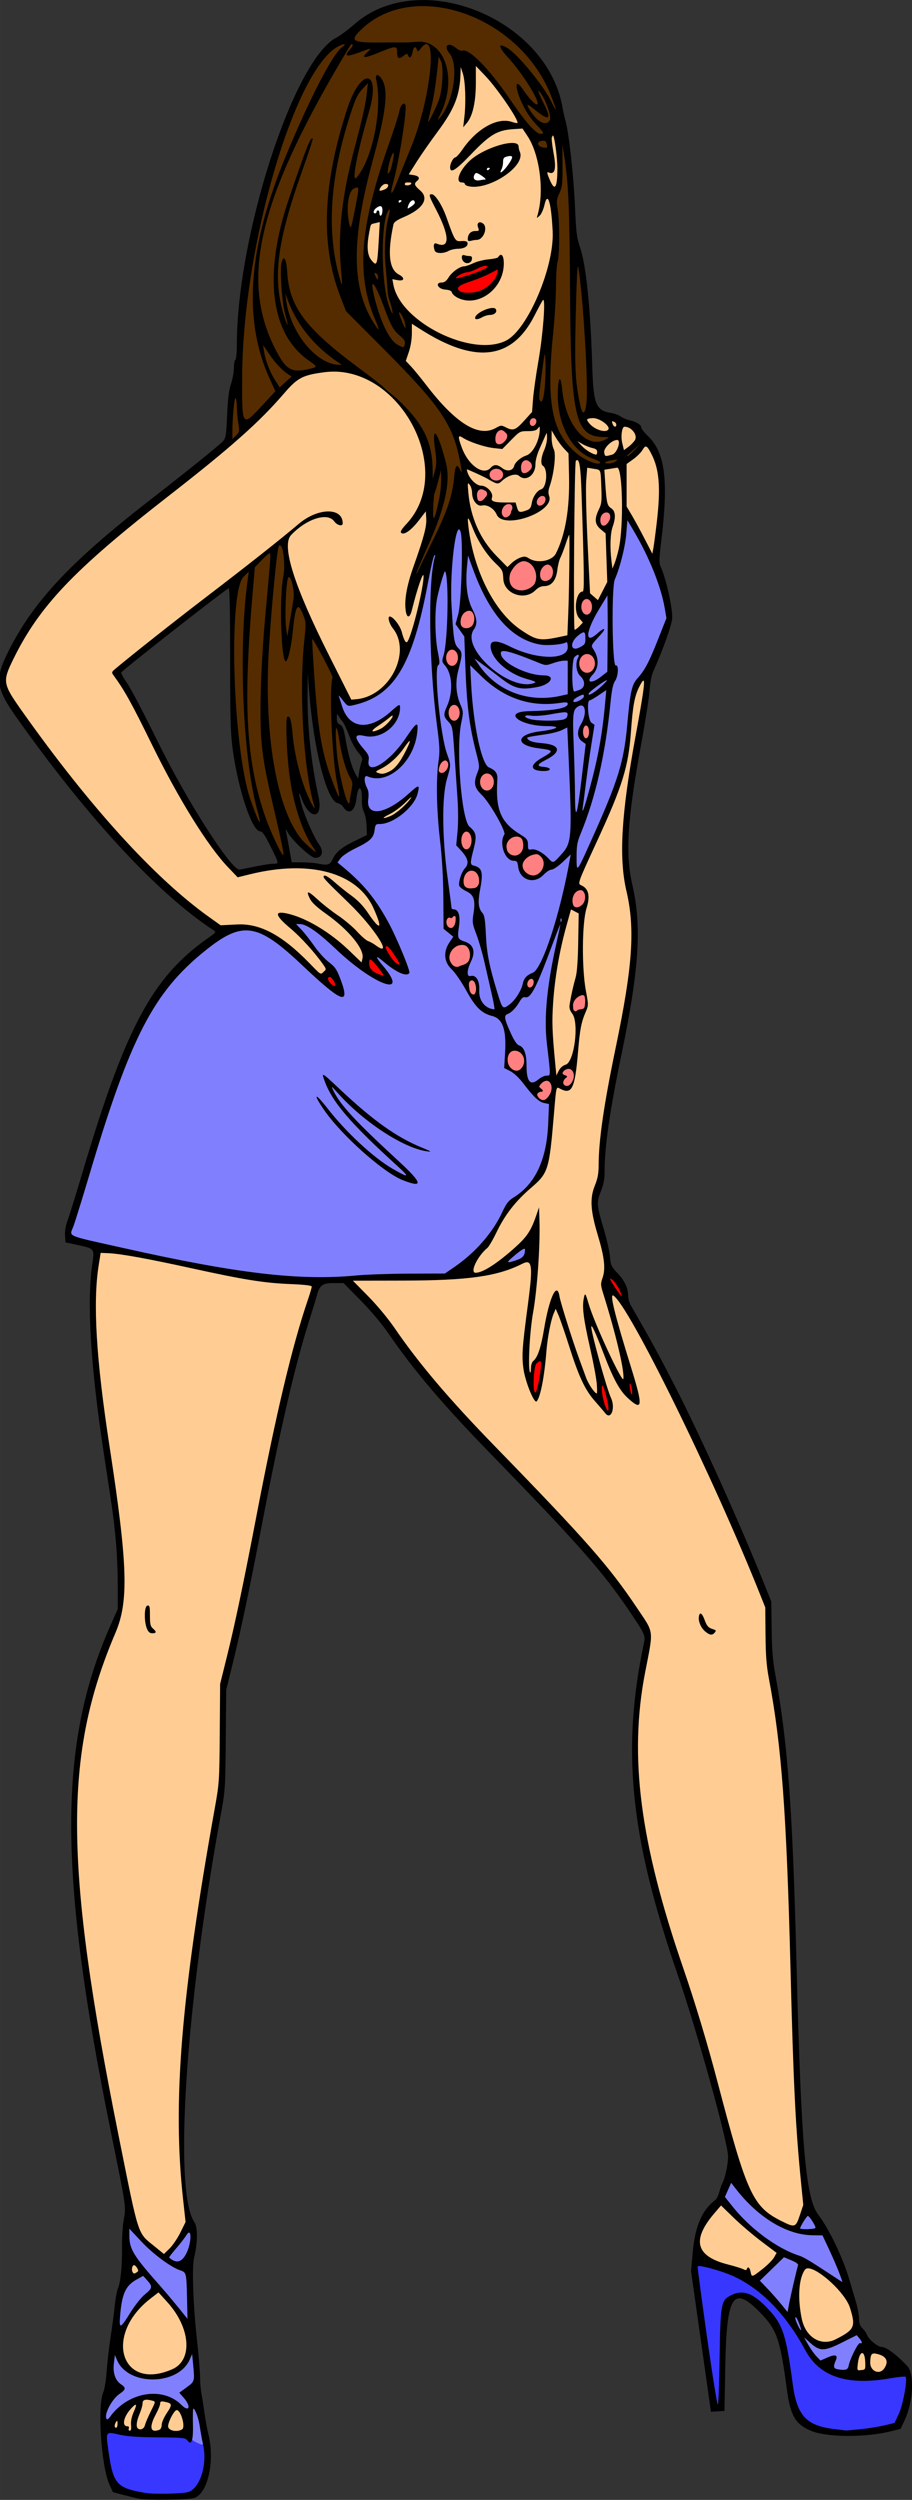
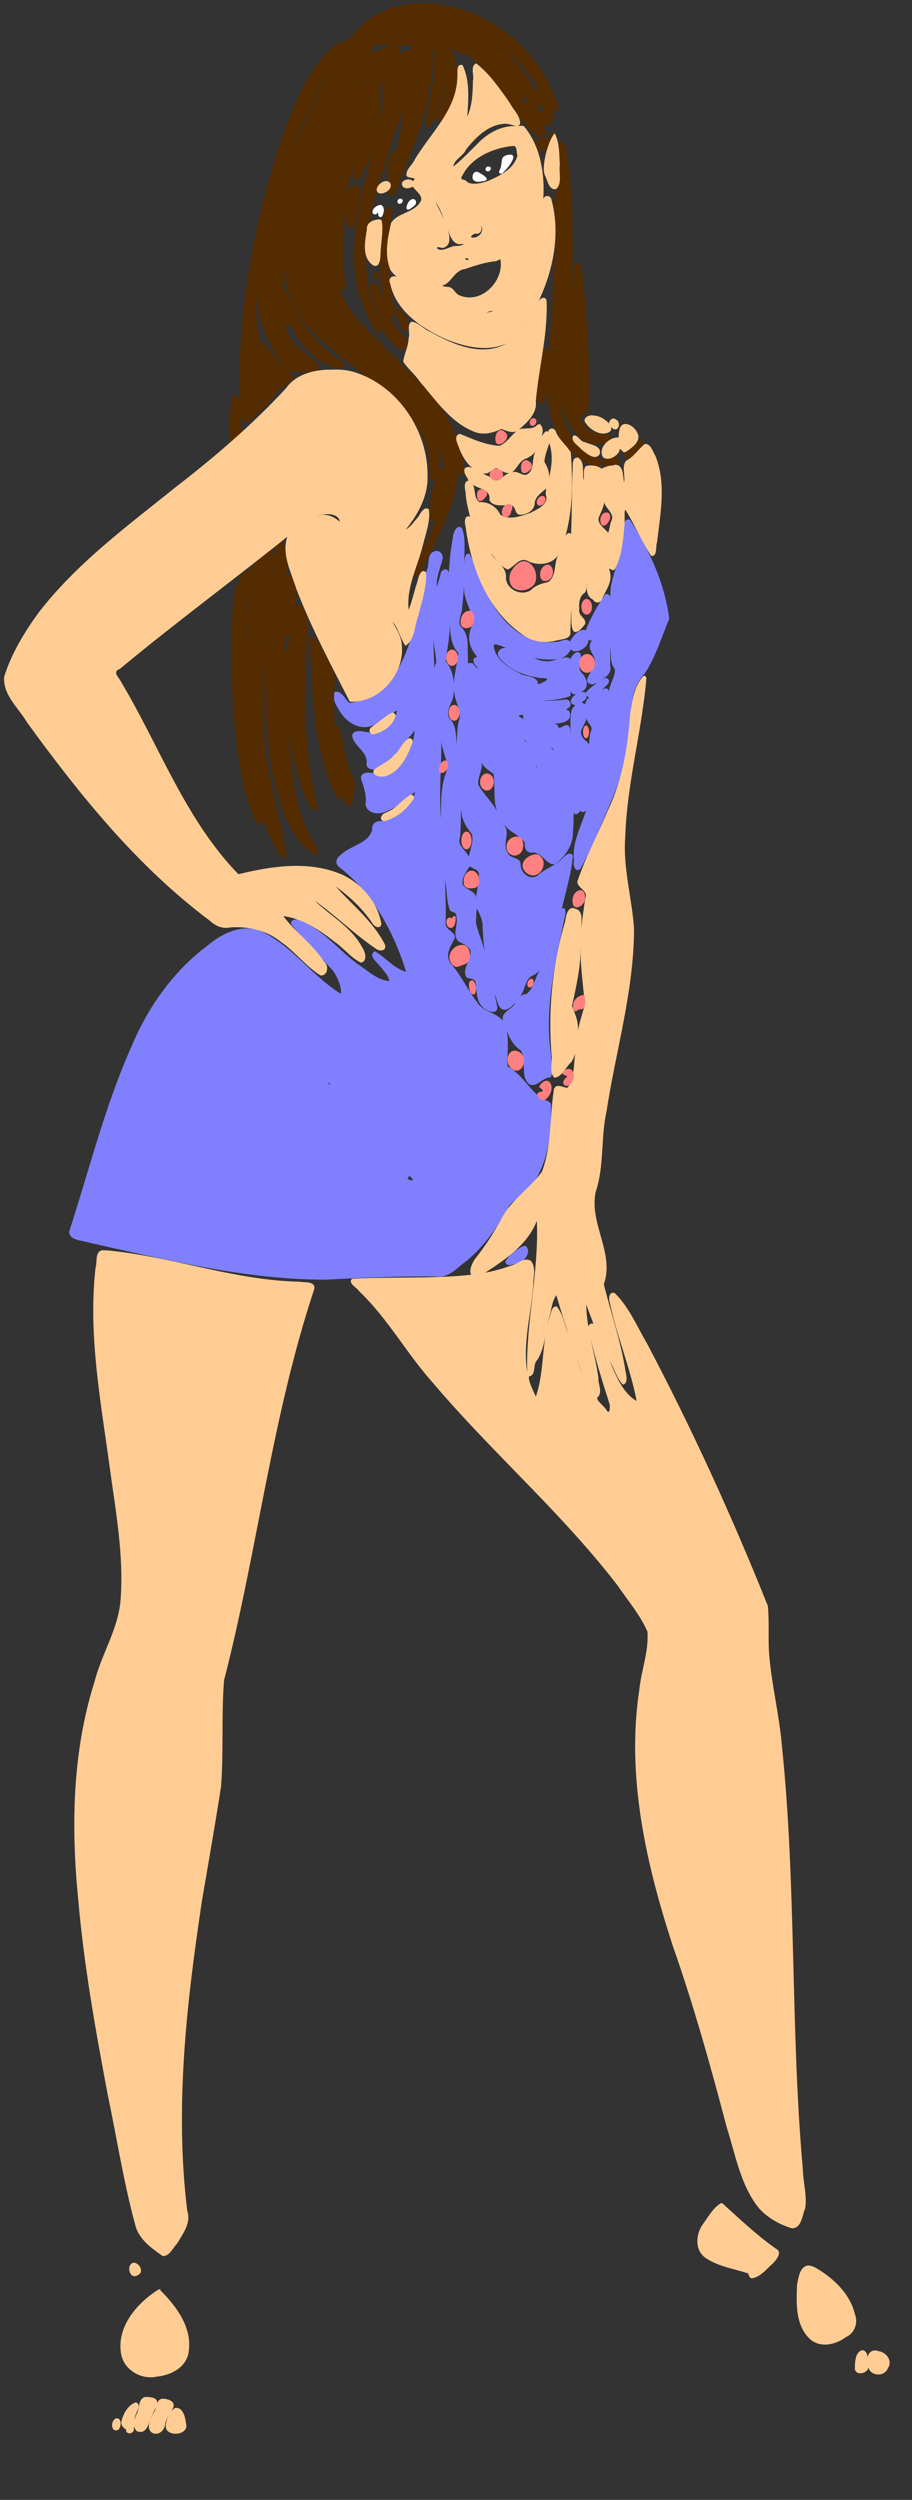
<svg xmlns="http://www.w3.org/2000/svg" height="1592.8" viewBox="0 0 581.25 1592.812" width="581.25" version="1.1">
  <rect x="0" y="0" width="581.25" height="1592.812" fill="#333333" stroke="none" />
  <g>
-     <path d="m246.41 602.03c-1.056-0.093-1.633 1.026-1.381 1.945 0.618 2.394 2.122 4.446 3.467 6.482 1.486 2.066 3.175 4.347 5.744 5.066 1.129 0.157 1.618-1.247 1.143-2.106-1.349-2.916-3.295-5.51-5.106-8.15-1.014-1.24-1.948-2.967-3.674-3.236-0.064-0.005-0.129-0.004-0.193-0.002zm-10.434 8.41c-1.423 0.134-1.578 1.839-1.537 2.957-0.088 1.618 0.281 3.266 1.307 4.553 1.806 2.362 4.723 3.527 7.502 4.299 0.909 0.316 2.249-0.189 2.064-1.324-0.659-1.525-1.882-2.749-2.826-4.107-1.681-2.058-3.185-4.338-5.293-5.992-0.358-0.238-0.779-0.415-1.217-0.385zm-25.816 11.102c-1.303 0.051-2.334 1.408-1.898 2.676 0.568 1.865 2.005 3.406 3.633 4.428 0.802 0.539 2.264 0.704 2.606-0.449 0.355-1.824-0.844-3.498-1.828-4.92-0.626-0.791-1.431-1.684-2.512-1.734zm178.88 192.29c-1.038 0.029-1.28 1.309-0.754 2.033 1.817 3.456 4.04 6.695 6.408 9.795 0.437 0.738 1.563 1.355 2.207 0.492 0.569-1.02-0.265-2.142-0.535-3.133-1.359-3.23-3.186-6.408-5.934-8.648-0.404-0.293-0.872-0.581-1.393-0.539zm-45.094 52.744c-2.503 0.617-3.723 3.392-3.971 5.76-0.634 4.709-1.093 9.583-0.188 14.281 0.07 1.227 1.73 2.276 2.406 0.867 1.924-4.124 2.354-8.759 3.096-13.203 0.151-2.335 0.919-4.934-0.162-7.135-0.27-0.369-0.723-0.594-1.182-0.57zm57.871 14.111c-0.138-0.023-0.283-0.018-0.434 0.021-1.258 0.474-0.953 2.077-0.881 3.133 0.265 1.762 0.39 3.683 1.41 5.199 0.692 0.846 2.043 0.116 1.94-0.902 0.034-2.25-0.129-4.609-1.086-6.676-0.196-0.384-0.537-0.706-0.949-0.775zm-17.961 1.543c-1.669 0.577-0.945 2.806-1.012 4.139 0.402 4.158 1.407 8.352 3.262 12.102 0.58 1.368 2.708 0.979 2.602-0.557-0.12-4.53-1.486-8.953-2.83-13.252-0.411-0.924-0.725-2.504-2.022-2.432z" fill="#f00" />
-     <path d="m309.7 168.44c-0.166-0.015-0.332-0.008-0.49 0.021-4.344 0.602-7.919 3.853-12.293 4.205-2.507 0.694-5.139 1.671-6.947 3.609-0.709 1.031 0.561 2.109 1.592 1.789 4.568-0.78 8.932-2.466 13.281-4.021 2.167-0.954 4.61-1.602 6.381-3.234 0.835-1.165-0.361-2.268-1.523-2.369zm7.117 3.353c-0.1-0.011-0.202-0.009-0.305 0.006-6.261 2.087-12.056 5.332-18.361 7.375-2.622 1.262-6.174 1.916-7.422 4.846 2.642 4.431 8.495 2.746 12.701 2.518 6.791-1.136 12.681-6.73 14.518-13.289 0.13-0.728-0.434-1.381-1.131-1.455z" fill="#f00" />
-     <path d="m445.35 1443c-0.399-0.01-0.796 0.01-1.193 0.051-0.836 2.231 0.435 4.839 0.418 7.213 3.514 26.358 7.017 52.732 11.477 78.949-0.46 1.731 1.924 4.562 2.473 1.758 1.296-19.352 0.729-38.85 2.186-58.137 0.133-3.866 1.691-8.048 5.559-9.56 4.162-2.075 9.383-2.233 13.275 0.533 6.663 4.187 12.09 9.97 16.092 16.67 5.247 9.975 6.137 21.436 7.975 32.387 1.454 8.757 1.983 18.239 7.113 25.803 5.029 7.161 14.177 9.058 22.322 10.06 9.255 1.43 18.59-0.481 27.717-1.955 3.386-0.807 7.037-1.153 10.172-2.582 4.62-8.939 7.128-18.953 7.428-28.992-0.625-2.478-3.894-1.421-5.697-1.365-8.157 1.209-16.206 2.508-24.441 2.121-12.589 0.257-26.06-5.165-32.58-16.408-6.965-11.936-14.451-23.792-24.439-33.484-10.278-10.352-23.347-17.82-37.51-21.34-2.716-0.621-5.55-1.682-8.344-1.721zm-375.38 106.9c-3.817 0.444-1.825 5.672-1.877 8.125 1.497 9.042 1.762 19.857 9.146 26.363 11.219 5.872 24.542 5.28 36.846 4.746 5.159-0.085 10.825-1.857 12.812-7.158 3.571-7.348 5.606-16.395 2.783-24.254-2.462-2.723-6.37-3.746-9.566-4.332-4.958-3.347-11.649-0.262-17.271-1.125-11.016-0.249-21.958-0.974-32.873-2.365z" fill="#3737ff" />
-     <path d="m465.79 1390.2c-1.222 0.581-1.275 2.234-1.955 3.287-0.822 2.034-1.92 4.006-2.555 6.092 0.088 1.246 1.357 2.05 1.973 3.074 3.989 5.085 8.193 10.014 12.949 14.404 9.657 9.069 20.814 16.855 33.432 21.158 5.77 2.553 10.885 6.281 16.232 9.643 3.513 2.202 6.862 4.689 10.471 6.725 1.094 0.441 1.861-0.958 1.248-1.826-3.406-9.859-7.993-19.248-12.369-28.699-0.966-1.056-2.638-0.626-3.938-0.81-5.247 0.062-10.598-0.434-15.535-2.113-13.482-4.285-24.708-13.664-33.732-24.34-1.874-2.104-3.349-4.592-5.461-6.465-0.233-0.152-0.493-0.147-0.76-0.129zm48.965 20.803c-1.45 0.506-2.049 2.172-2.928 3.314-0.974 1.758-2.337 3.454-2.652 5.476 0.194 1.457 2.071 1.145 3.123 1.363 2.463 0.113 5.003 0.019 7.385-0.646 1.287-0.405 1.164-1.977 0.549-2.904-1.254-2.291-2.59-4.676-4.598-6.389-0.26-0.165-0.57-0.255-0.879-0.215zm-432.54 7.106-0.836 0.873 0.836 0.686v-1.559zm0 1.559v1.07c-1.443 7.905 2.018 15.537 7.148 21.393 9.554 11.799 20.658 26.145 30.367 37.773 3.02-0.242-0.063-7.644 0.432-9.684-0.535-7.199-0.059-14.715-1.807-21.699-5.593-4.647-12.851-6.979-18.164-12.121-6.256-4.799-11.198-11.276-17.238-16.127l-0.738-0.606zm38.182 1.938c-1.675 0.373-2.259 2.313-3.293 3.478-3.109 4.419-6.946 8.246-10.002 12.703-0.559 1.363 1.167 1.984 2.023 2.699 2.241 1.641 5.757 1.783 7.701-0.41 3.712-3.857 5.132-9.357 5.481-14.566 0.024-1.387 0.029-3.877-1.91-3.904zm379.33 15.746c-0.234 0-0.429 0.083-0.645 0.244-5.138 5.011-10.376 9.958-15.41 15.051-0.683 1.303 1.147 2.069 1.775 2.992 5.513 5.476 10.442 11.46 15.439 17.408 0.585 1.008 2.133 0.554 2.133-0.602 1.809-9.226 3.887-18.442 6.203-27.598 0.366-1.155 0.527-2.667-0.66-3.418-2.592-1.835-5.674-2.886-8.588-4.049-0.089-0.02-0.17-0.029-0.248-0.029zm-408.32 11.9c-0.175 0-0.36 0.043-0.559 0.08-4.078 2.259-8.577 4.491-11.008 8.68-2.864 4.982-3.472 10.858-4.041 16.471-0.083 2.334-0.492 4.725-0.084 7.037 0.408 1.37 2.19 1.141 2.897 0.162 2.765-3.092 4.604-6.876 7.043-10.217 2.576-3.787 5.494-7.401 9.025-10.365 1.346-1.313 3.269-3.138 2.309-5.197-1.237-2.455-3.246-4.449-5.078-6.441-0.163-0.156-0.329-0.207-0.504-0.209zm415.58 26.402c-1.526 0.399-0.826 2.21-0.477 3.232 0.871 2.184 1.611 4.577 3.252 6.318 1.032 0.808 2.173-0.593 1.613-1.603-0.865-2.537-1.533-5.268-3.156-7.445-0.313-0.334-0.764-0.567-1.232-0.502zm38.961 11.492c-5.893 2.45-11.392 5.835-17.408 8.024-2.655 0.993-5.839 1.139-8.23-0.584-2.456-1.459-4.281-3.758-6.652-5.311-1.119-0.393-1.777 1.083-1.08 1.879 2.662 4.978 5.737 9.928 10.047 13.619 1.274 0.273 2.484-0.86 3.717-1.188 1.932-0.691 3.856-1.872 5.955-1.797-0.107 2.433-2.258 4.771-1.221 7.242 1.197 1.553 3.436 1.568 5.219 1.805 1.898 0.224 4.327-0.125 5.137-2.131 0.824-2.468 1.481-4.964 2.602-7.305 1.207-2.556 2.344-5.321 4.252-7.51 1.189 0.425 2.348-0.866 1.785-2-0.75-1.73-2.054-3.195-3.357-4.533-0.209-0.175-0.514-0.144-0.764-0.211zm-423.35 12.416c-0.122-0.014-0.251-0.01-0.393 0.012-1.207 0.709-1.375 2.344-2.074 3.463-1.958 4.396-5.886 7.707-10.221 9.635-8.438 3.469-18.463 3.407-26.525-0.889-4.021-2.082-7.034-5.783-8.565-10.016-0.236-0.911-1.282-1.999-2.184-1.117-0.695 1.28-0.513 2.878-0.789 4.289-0.506 4.535-0.326 9.711 2.924 13.268 1.034 1.337 2.704 2.029 3.721 3.344 0.173 1.212-1.359 1.785-2.07 2.488-4.498 3.28-7.777 8.165-9.346 13.486-0.381 1.578-0.794 3.875 0.869 4.846 1.567 0.302 2.504-1.442 3.397-2.432 4.952-6.625 12.28-11.474 20.359-13.098 6.928-1.458 14.686-0.48 20.459 3.74 2.312 1.46 4.022 4.117 6.783 4.893 1.503 0.338 2.514-1.317 2.076-2.635-0.67-3.287-3.29-5.643-5.322-8.141 2.478-2.008 5.352-3.585 7.502-5.965 2.092-2.776 1.259-6.484 1.098-9.684-0.281-2.951-0.459-5.919-0.855-8.855-0.198-0.381-0.478-0.589-0.844-0.633zm0.865 34.818c-1.957 0.703-0.956 3.468-1.353 5.049-0.082 4.894-0.347 9.863-0.082 14.711 1.632 1.53 4.046 2.524 6.201 3.371 1.761 0.458 2.097-1.711 1.494-2.902-1.335-6.48-1.781-13.347-4.736-19.357-0.327-0.51-0.878-0.963-1.523-0.871z" fill="#8080ff" />
    <path d="m399.93 330.93c-3.766 1.726-1.632 7.284-2.822 10.529-0.767 11.198-5.78 21.435-7.775 32.348-0.41 2.802-0.409 8.759-0.443 9.336 1.256-2.371-1.533-6.533-3.793-3.881-4.343 6.931-9.148 15.186-11.721 22.293-4.498-1.41-8.295 4.02-10.17 7.262-2.256-3.084-6.504 0.713-9.545 0.117-18.248 2.466-33.341-11.935-41.329-26.863-5.53-9.107-8.307-19.682-12.925-29.073-3.55-1.195-3.191 3.924-3.336 6.111-0.462-7.441 1.081-15.616-1.648-22.652-3.417-2.805-5.673 3.167-5.697 5.848-1.61 7.511-2.248 16.271-2.668 23.242 0.109-4.119-5.011-3.218-5.225 0.232-0.707 2.764-1.695 5.443-2.369 8.219-0.567-6.063 1.915-11.318 3.394-17.012 1.332-3.426-1.889-7.444-5.459-5.475-4.408 1.624-2.514 8.094-4.346 11.532-5.256 23.287-8.178 48.314-21.644 68.575-6.525 8.652-17.407 15.21-27.908 16.193-2.579-2.37-4.899-7.963-9.014-7.016-2.473 4.166 1.29 9.426 3.463 13.023 4.303 6.728 12.665 11.802 20.668 8.402 2.777-0.993-3.624 2.27-1.855 4.449-3.076-0.04-9.88-2.692-11.34 1.756 0.7 7.088 10.076 10.205 9.207 17.926-0.456 3.099 2.994 4.25 4.922 3.963-0.731 1.848-0.616 2.574-3.01 1.982-3.346-0.417-6.799 1.471-5.014 5.113 1.543 4.964 3.339 9.845 2.404 15.098 1.042 6.293 9.051 6.817 13.689 4.281 1.784-0.527 5.278-2.66 5.695-2.879-2.544 3.062-8.688 3.169-9.67 7.453 0.11 1.388 2.374 1.92-0.547 1.812-3.259 0.128-5.322 2.123-4.848 5.541-2.69 9.04-13.965 9.891-20.008 15.908-2.845 1.944-4.148 5.433-1.039 7.803 21.301 16.586 34.808 41.35 42.639 66.764-7.788-2.112-13.085-9.215-20.029-13.107-4.269 2.343 1.069 6.842 2.908 8.918 2.287 3.171 5.94 6.246 6.416 10.119-8.023-0.714-14.18-7.074-20.672-11.201-12.183-9.051-21.992-22.086-36.518-27.572-2.382-1.563-7.504 0.408-4.603 3.459 8.017 10.216 17.362 19.326 26.068 28.873 2.715 4.169 5.351 9.907 4.871 14.529-17.575-10.755-29.819-28.818-48.239-38.567-11.946-7.23-26.572-0.795-36.21 7.389-21.717 16.105-37.951 38.624-48.447 63.395-17.305 38.425-27.403 79.562-40.373 119.49 0.589 5.777 8.275 5.204 12.357 6.751 49.827 11.049 100.07 23.76 151.43 23.657 23.639-1.202 47.222-2.388 70.91-1.958 7.649 0.857 12.922-6.02 18.676-10.04 11.694-9.623 20.227-22.331 27.461-35.441 6.284-6.712 14.962-11.413 18.652-20.307 6.963-13.516 7.832-29.336 7.68-44.174-2.047-3.321-7.154-2.295-9.078-6.051-6.224-5.901-10.879-13.655-18.559-17.896-0.355-7.325 0.787-16.018-0.562-22.639 1.907 4.859 4.473 9.615 8.932 12.438 3.991 6.482-0.687 16.113 5.344 21.576 5.074 2.315 8.443-4.49 13.486-4.33 3.053-3.846 0.22-9.808 0.471-14.396-4.515-29.831 2.874-59.396 8.863-88.497 0.672-1.552 0.553-6.838-2.068-4.408 2.587-11.295 6.158-22.66 7.104-34.17-3.042-3.654-6.653 2.669-9.051 3.978-4.291 3.381-9.554 5.107-13.57 8.947-5.021 3.156-10.663-1.814-10.707-7.129 0.089-5.107-7.045-3.314-8.293-7.697-2.854-4.421-0.036-9.321-0.639-13.969 0.092-1.05-2.396-4.933-0.816-2.977 3.345 4.404 9.588 6.177 12.457 10.695-0.478 3.128 1.045 6.96 4.867 6.258 6.013-0.265 8.633 7.921 14.143 7.584 6.572-4.633 11.761-12.128 11.648-20.479 0.519-3.877 0.19-9.68 0.617-12.342 1.577 2.584 4.059-1.259 4.166-1.32 0.883 1.412 3.099 0.851 3.713-0.525-3.297 10.665-9.322 21.012-7.806 32.579-0.822 2.541 0.702 7.606 3.999 5.05 8.44-14.996 14.621-31.339 21.357-47.201 7.693-18.383 10.198-38.242 11.775-57.938 0.393-7.32 2.97-14.254 8.09-19.568 6.903-10.714 10.664-23.22 15.461-34.857-2.892-22.532-12.709-43.74-24.912-62.637-0.469-0.386-1.077-0.606-1.688-0.557zm-104.18 42.81c-0.454 8.338 5.13 15.318 5.986 23.301-3.211 5.112-3.78 11.767-0.617 17.1 0.424 1.481 3.225 4.145 2.846 4.684-3.419-0.255-2.345 4.212-0.477 5.559 3.005 3.856 0.891 1.603-1.42-0.691-1.073-2.743-5.044 0.552-3.75-3.045-0.86-7.116 1.469-15.624-4.412-21.088-3.004-3.887 1.076-8.832 0.68-13.271 0.601-4.525 0.911-9.083 1.105-13.643l0.053 0.999 0.005 0.097zm-8.893 25.873c0.306 5.791 1.049 12.085 5.219 16.434-0.746 9.027-4.351 18.061-2.228 27.273 0.982 5.515 4.868 10.615 2.447 16.422-1 4.71-0.984 9.555-1.277 14.342-0.601-5.801-0.081-12.344-4.807-16.65-2.615-5.182 3.128-10.402 2.889-15.865 0.674-7.059-0.26-14.677-5.014-20.193 0.863-7.699 2.549-15.495 2.672-23.352l0.062 0.998 0.037 0.592zm-10.572 7.742c0.182 5.076 1.871 10.235 1.697 15.219-1.613 1.581-0.714 6.99-1.114 2.525-0.308-5.746-0.698-12.539-0.584-17.744zm98.691 0.459c1.326 0.684 3.23-0.509 1.404 1.586-2.481 4.713 4.071 8.545 2.477 13.58 0.327 3.586-9.288 11.556-1.779 13.039 1.41 0.409 5.95-2.67 2.6-0.355-2.145 1.527-5.641 4.52-6.465 5.852-0.942-1.725-5.077 0.733-1.865-1.129 4.425-2.733 2.624-8.551-0.521-11.537-3.465-3.683 0.391-8.51-0.846-12.404-2.908-3.122-6.17 2.669-6.502 3.602-1.16-2.448-5.965-0.283-6.211-0.697 2.978-0.527 5.907-3.738 6.465-5.684 3.59 3.817 11.682-1.442 11.244-5.852zm-58.826 2.789c2.447 0.444 6.822 2.373 7.41 2.791-3.442-1.985-8.013 1.782-5.551 5.334 6.159 8.237 16.847 12.124 26.76 13.289 2.132-0.142 5.933 0.275 2.617 2.061-1.314 0.611-5.794 3.317-4.621 0.408-2.105-4.295-8.613-3.12-12.072-5.803-6.988-3.405-15.26-8.833-16.031-17.264 0.018-0.748 0.904-0.923 1.488-0.816zm72.885 1.107c0.547 4.886-0.456 10.797 2.883 14.701 0.227 5.083-3.62 9.564-3.738 14.443-0.08-2.948-3.408-2.628-5.025-1.043 1.692-1.857 7.365-5.042 3.83-7.652-1.753-1.107-6.554 3.37-3.082 0.533 3.297-1.703 6.169-4.719 4.972-8.689 0.025-3.997 0.099-8.872 0.161-12.293zm-47.947 7.606c4.398 0.886 10.145 1.177 13.879 0.609-4.771 2.315-9.899 1.675-14.516-0.742l0.637 0.133zm22.682 20.951c0.391 2.409 3.327 2.494 4.76 1.555-2.85 0.679-7.305 5.692-2.875 7.209 2.432-0.153-1.634 2.265-1.373 3.857-1.462 5.777-0.28 11.877-0.531 17.775-0.269-2.809 0.89-10.37-4.074-8.328-1.887 0.936-3.879 2.71-4.207-0.207-1.671-1.612-4.22-0.902-6.287-1.334 4.798 0.887 17.05 0.109 13.641-7.611-1.223-1.163-3.18-0.936-0.68-1.984 3.234-1.76 0.63-6.71-2.668-5.343-4.829 0.437-9.681 0.828-14.555 0.634 6.272-0.222 12.795-0.742 18.674-3.076 0.038-0.911 0.077-2.851 0.176-3.147zm10.158 3.133c1.724 1.208 1.805 0.903 0.195 2.356-1.233 1.198-0.562 4.153-2.527 2.152-2.53-0.331 2.352-1.749 2.15-3.613 0.149-0.187 0.056-1.087 0.182-0.895zm-120.95 9.359c-0.402 1.811-0.446 4.663-1.488 1.9-2.339-0.701 1.537-1.785 1.488-1.9zm80.41 2.793c-0.677 1.362 1.54 3.738-1.07 1.772-3.547-1.284-0.642-1.804 1.238-1.924l-0.168 0.152zm40.416 2.228c0.68 3.365 4.838 5.062 2.522 8.874-0.8 2.029-0.497 10.773-1.792 6.313-2.961-2.083-5.807-5.52-3.318-9.213 0.957-1.901 2.012-4.163 2.588-5.975zm-109.62 8.328c-0.035 1.349-1.187 7.598-1.33 6.361-0.06-2.553-4.75-1.089-1.236-3.594 0.586-0.459 2.618-4.02 2.566-2.768zm70.281 5.262c0.624 1.216 3.735 2.736 0.727 1.139-0.436-0.187-1.62-1.172-0.727-1.139zm-52.969 2.611c1.1 6.705 5.392 13.273 2.108 20.05-2.778 8.819-2.586 20.01-2.572 27.704-1.363-16.069 0.363-32.244 0.234-48.291-0.266-2.046 0.099 0.007 0.23 0.537zm67.188 1.848c0.407 0.088-0.787-0.153 0 0zm2.275 0.627c2.074-0.237 2.379 3.036 1.121 0.775-0.269-0.329-1.038-0.756-1.121-0.775zm-44.27 8.42c0.983 4.245 5.169 5.761 7.885 8.426 1.195 7.66-0.363 15.88 2.106 23.467-3.196-6.121-8.663-10.858-11.857-16.832-0.598-5.07 3.474-10.337 1.867-15.061zm35.301 3.033c1.087 1.599-0.842 0.787 0 0zm36.143 13.07c-1.256 4.685-2.798 10.036-4.231 14.211 1.612-4.965 3.088-9.972 4.438-15.014l-0.207 0.803zm-113.56 3.647c-0.454 1.971-0.627 3.018-2.213 1.607 0.559-0.433 1.763-1.407 2.213-1.607zm29.512 12.986c0.51 5.388 3.482 9.906 6.68 13.959 1.179 4.833-1.194 9.541-1.926 14.316-1.977-4.434-7.678-7.074-5.657-12.497 0.48-5.933 0.679-11.891 0.551-17.843 0.117 0.688 0.234 1.376 0.352 2.064zm5.34 34.346c2.11 1.873 6.393 2.117 5.727 5.898 0.114 4.407-1.486 10.807-1.725 13.957-0.781-4.926-8.124-4.843-8.789-9.389 0.213-3.967 2.801-7.638 4.787-10.467zm-15.646 9.482c1.265 6.203 0.599 13.313 3.293 19.039 1.93 0.749 4.215 0.988 3.783 3.906 1.356 5.065-3.131 11.693 1.633 15.607 3.389 1.831 9.11 3.816 7.078 8.848-0.803 4.273-5.238 9.974-2.041 14.141 2.406 0.78 5.683 0.36 5.734 3.984 0.546 5.897 0.556 13.432 6.826 16.432 2.48 1.964 7.717 2.157 6.732-2.26-0.375-2.338-1.479-7.155-1.506-7.664 1.663 3.305 1.868 10.701 7.133 9.809 2.477-0.396 5.079-3.519 6.106-4.346-2.062 4.376-9.591 5.73-7.977 11.525-4.342-5.476-12.611-5.59-16.426-11.826-6.104-7.798-10.218-17.227-16.908-24.758-3.921-5.271-0.039-11.237 2.598-15.982 0.936-4.027-5.732-5.06-5.832-9.375 0.277-9.352-0.067-18.809-0.365-28.201l0.123 0.992 0.016 0.129zm20.182 17.438c1.919 3.777 3.937 7.69 3.598 12.045 0.323 5.119 0.562 10.257 1.32 15.34-1.276-6.232-4.393-12.47-5.576-18.469 0.197-2.811 0.224-7.366 0.658-8.916zm39.584 39.943c-2.707 4.778-3.619 11.554-8.383 14.721-1.626-0.817-4.938 2.833-2.676-0.34 2.553-4.202 2.468-10.33 8.035-12.066 1.31-0.827 2.589-1.817 3.377-3.18l-0.354 0.865zm-133.46 71.523c1.64 3.169-2.902-2.608 0 0zm50.838 58.961c4.268 3.244 1.356 3.453-1.473 1.578 1.117 0.064 0.978-2.418 1.473-1.578zm72.982 44.523c-4.682 1.977-9.16 5.666-11.879 9.867 0.542 4.234 5.969 1.603 8.434 0.807 4.27-0.908 8.177-6.91 4.846-10.459-0.424-0.214-0.933-0.312-1.4-0.215z" fill="#8080ff" />
    <path d="m325.21 98.52c-2.115 0.106-4.993 0.702-5.295 3.252-0.328 2.433-0.46 4.946-1.713 7.125-0.714 1.446 1.307 2.419 2.219 1.268 2.703-2.597 5.216-5.606 6.643-9.104 0.558-1.367-0.335-2.699-1.853-2.541zm-14.299 7.598c-1.47 0.154-2.167 2.505-0.49 2.981 1.607 0.653 3.584-2.043 1.627-2.867-0.266-0.094-0.553-0.12-0.834-0.113-0.104-0.01-0.205-0.01-0.303 0zm-7.42 3.295c-1.915 0.229-2.656 2.775-2.248 4.406 0.857 2.217 3.647 2.215 5.598 1.752 1.163-0.329 3.517-0.07 3.375-1.84-1.173-1.777-3.275-2.787-5.072-3.863-0.516-0.246-1.07-0.472-1.652-0.455zm-48.395 17.205c-1.742-0.104-2.61 2.686-0.795 3.217 1.624 0.447 3.525-2.312 1.551-3.115-0.24-0.089-0.501-0.12-0.756-0.102zm8.047 0.219c-2.619 0.376-3.869 3.396-4.109 5.732 0.207 1.618 2.076 0.935 2.846 0.162 1.487-1.084 3.885-2.321 3.166-4.57-0.218-0.852-1.035-1.384-1.902-1.324zm-20.939 3.736c-2.203 0.375-4.726 2.11-4.822 4.525 0.016 1.856 2.6 2.006 3.287 0.484 0.441-0.81 0.354 0.905 0.426 1.248-0.097 1.575 2.151 2.041 2.693 0.561 0.941-1.984 1.482-5.042-0.492-6.568-0.33-0.188-0.714-0.267-1.092-0.25z" fill="#fff" />
    <path d="m269.12 2.082c-1.22 0-2.45 0.029-3.68 0.086-15.6 0.733-31.82 7.702-40.98 20.693-0.65 1.487-3.55 1.376-4.1 3.375-5.83 0.481-10.49 5.733-14.46 9.782-14.61 17.819-22.26 40.138-29.5 61.711-15.76 50.861-24.96 104.13-23.69 157.48-0.42-2.35-2.27-4.95-4.29-2.62-2.51 8.97-2.1 18.62-1.93 27.84 2.42 2.97 5.34-1.61 6.83-3.43 2.31-3.86-0.51-10.03-0.14-12.99-0.11 3.89 4.77 6.53 7.34 2.94 6.08-5.1 11.89-11.26 16.46-17.39 0.17-1.38-1.67-4.76 0.56-1.55 4.04-0.57 6.49-4.49 9.42-6.89 1.13-4.16-5.33-4.93-6.74-7.98-4.65-4.58-8.15-10.42-12.44-15.13-2.1 1.16-1.71 0.69-2.25-2.03-2.01-9.61-2.8-19.48-2.44-29.31 0.68 16.37 7.86 31.61 16.51 45.19 4.54 6.81 13.52 5.7 20.5 4.72 3.35-0.63 4.13-4.24 1.02-5.93-6.95-6-15.15-11.24-18.43-20.32-0.79-2.08-2.31-3.44 0.43-2.34 1.93-0.89 1.99-2.34 2.88 0.65 6 12.19 16.63 23.97 30.62 26.18 3.78 0.45 2.88-4.41 0.06-5.22-15.58-10.27-27.06-25.87-33.75-43.18-3.39-2.89-1.14-8.7-1.96-12.93-0.31-6.19 0.73 2.47 1.24 4.67 1.65 11.86 6.86 23.09 15.5 31.48 14.68 16.43 34.19 27.52 50.04 42.36 13.59 11.28 26.06 26.46 25.97 45.01 0.88 2.79-1.66 8.52 2.19 9.52 3.31-1.7-0.24 3.45-0.11 5.07-1.85 6.11-2.2 12.96-1.19 19.19 0.57 1.89 4.13 0.1 1.94 2.73-3.79 10.84-9.72 20.98-13.08 31.9 0.47 3.32 4.88 1.56 4.9-1.17 9.41-20.43 22.14-40.5 23.44-63.53 0.71 3.08 5.44 1.99 4.32-1.12-1.98-17.48-9.32-34.1-20.99-47.28-4.65-6.04-9.89-11.32-15.61-16.25-12.5-14.88-28.88-26.6-39.34-43.13-0.74-2.28-3.38-7.05-2.82-8.16 3.97 0.47 2.33-5.5 2.19-7.86-1.42-14.66-1.21-29.55 0.47-44.19 0.16 4.15-0.66 10.17 3.11 12.67 4.61-0.19 3.04-7.35 4.48-10.13 0.63-5.45 3.1-11.43 1.76-16.73-3.25-2.49-7.09 1.8-8.04 4.83 1.04-6.75 3.04-14.79 4.39-20.68-0.04 3.69-2.63 9.02 0.04 11.62 4.62 0.96 5.43-5.56 7.52-8.29 1.95-3.8 4.22-10.455 4.93-12.907-7.37 30.457-17.75 62.547-9.6 93.957 3.08 8.95 6.62 17.9 11.85 25.84 4.61-0.72 1.36-6.83 0.51-9.38-11.03-24.28-8.45-52.35-1.88-77.43 4.81-18.74 10.74-37.141 17.71-55.192-0.59 9.814-2.97 19.807-5.13 29.472 0.15-0.987 0.25-1.976 0.16-2.968-0.11-0.536-0.6-0.943-1.15-0.916-1.32 0.219-1.64 1.792-2.15 2.816-1.38 3.578-2.25 7.378-2.4 11.218 0 1.05 1.44 1.36 2.03 0.56 1.08-1.1 1.64-2.49 2.05-3.95-0.3 1.44-0.59 2.88-0.84 4.31-3.6 0.21-2.26 4.16-1.09 6.14-1.04 2.17-1.8 8.37 2.37 6.82 4.07-4.09 3.97-10.42 6.87-15.24 9.63-24.699 19.53-51.311 18.15-77.816 3.95 2.078-0.04 6.578 0.74 10.025 0.43 13.206-3.76 26.25-5.54 39.092 2.71 2.924 4.76-2.646 5.47-4.627 4.04-7.862 7.12-17.031 7.3-25.561 0.88 9.066-3.02 17.4-6.2 25.42 0.33 3.484 4.64 1.561 5.35-0.719 7.24-10.928 10.72-25.265 7.27-38.105-0.18-2.174-3.77-5.329-2.85-6.137 2.95 2.387 6.35 3.663 10.03 3.944 18.5 12.969 26.93 35.274 43.04 50.584 2.03 2.889 9.14 2.547 7.3-2.004-0.61-1.483-4.45-4.306-0.94-2.928 5.25 0.812 7.23-5.787 5.09-9.697-1.04-3.589-0.69-1.585 1.18 0.17 3.47 1.139 3.52-3.762 1.87-5.608-11.77-35.855-47.73-63.12-85.67-63.121zm-3.01 26.17c0.17-0.026 0.46 0.032 0.9 0.232-0.31 1.556-1.66-0.121-0.9-0.232zm-26.47 0.287c0.35 0.026 0.76 0.131 1.25 0.336 1.94 0.118 9.06-0.092 8.47 0.229-4.5 1.539-8.98 3.252-13.57 4.544 2-1.515 1.42-5.287 3.85-5.109zm23.44 0.258c-1.59 1.025-0.88 4.645-3.55 3.18-2.33-0.033-5.4 4.53-4.77 0.423-0.18-1.606-1.37-3.098-2.98-3.447 3.58 0.038 8.26-0.146 11.3-0.156zm59.91 3.875c7.94 6.507 15.35 15.456 20.53 23.379-2.18-0.112-2.38 3.197-3.47-0.422-4.76-8.151-11.32-16.362-17.06-22.957zm-112.5 11.07l-0.15 0.315c-8.45 17.965-17.22 35.775-25.63 53.754 7.55-18.451 16.29-36.501 25.78-54.069zm31.33 7.235c4.07 8.024 1.14 17.71 0.16 26.156-0.27 1.807-3.23 14.604-2.11 9.492 2.64-11.56 2.84-24.503 1.95-35.648zm-7.87 0.615c1.35 0.28-2.53 0.673-2.59 2.109-1.37 1.351-2.58 2.86-3.63 4.467 1.67-2.277 3.22-6.019 6.22-6.576zm1.78 6.199c0 0.004-0.02 0.207-0.1 0.775-0.16 0.982 0.09-0.788 0.1-0.775zm96.3 0.787c0.04-0.051 0.17 0.099 0.45 0.537 0.96 1.938 4.19 4.909 4.3 5.865-1.85 0.43-2.5 0.97-3.03-1.574-0.25-0.612-1.9-4.606-1.72-4.828zm-96.57 1.115l-0.1 0.995-0.03 0.23c-0.66 5.342-1.81 10.535-3.15 15.738 1.31-5.61 2.47-11.259 3.28-16.963zm109.15 6.463c0.07 0.009 0.17 0.225 0.32 0.815 0.93 2.006 3.66 6.968-0.01 3.64-2.3-1.595-3.38-1.874-0.88-3.226 0.33-0.258 0.4-1.248 0.57-1.229zm7.54 18.24c-2.8 0.052-2.33 4.682-2.5 5.176-2.48-4.477-11.79-0.181-7.53 4.403 1.98 1.904 6.45 3.235 8.3 0.636 0.54 4.419 2.05 9.399 0.82 13.669-2.97-1.59-5.42 1.68-3.7 4.32 1.33 2.82 2.84 9.53 7.25 7.75 1.55-1.77 1.17-1.23 0.43 0.82-4.7 7.93 0.09 16.94-0.88 25.39 0.88 13.55-2.53 26.8-2.03 40.39-0.41 12.86-1.69 25.73-2.71 38.5-0.27-2.31-1.8-4.78-3.72-2.34-2.06 7.51-2.12 15.47-3.47 23.2 0.39 3.42-2.28 9.21 1.79 11.07 4.75 0.43 3.7-6.47 4.67-9.41 0.35-5.43 0.23 0.16 0.41 2.73 0.36 15.36 5.74 31.5 18.72 40.74 4.21 2.83 9.6 6.58 14.82 5.22 1.29-2.52 1.67 0.72 3.78 0.52 3.03 0.07 8.9-0.95 8.26-4.89-2.75-2.67-7.86-0.66-10.59 1.29-0.42 0.73-2-2.15-3.43-1.92-15.53-5.16-22.89-22.09-23.41-37.39 2.09 11.42 7.58 24.55 19.46 28.53 4.37 0.99 10.9 0.03 12.75-4.08-1.47-3.91-7.12-0.92-9.99-2.73-5.96-1.1-8.57-7.33-9.88-12.44 2.57 2.57 5.4-0.91 5.21-3.64 2.16-15.33-0.12-30.93-0.52-46.34-1.18-14.92-1.74-30.03-4.43-44.75-1.35-3.43-4.61 0.65-3.88 2.92-0.27 7.73-0.7 15.46-0.85 23.2-0.93-33.71 1.22-67.83-4.77-101.17-0.13-1.779-2.92-5.765-3.89-2.668 0.6 2.575-0.23 5.119 0 7.746-1.13-4.533-0.08-10.552-3.33-14.229-0.35-0.182-0.77-0.27-1.16-0.223zm-104.02 47.204c-5.26 2.57-4.42 10.43-5.52 15.4-1.02 14.76-0.84 29.79 2.33 44.3-2.29-3.56-2.4-9.53-6.71-11.34-4.35 0.92-1.64 6.91-1.17 9.73 3.23 11.35 6.03 24.82 16.4 31.92 2.92 2.55 7.4-0.2 6.24-3.89-1.88-5.13-7.73-7.69-9.41-13.13-0.44-1.59-3.14-4.67-0.23-3.27 4.29-1.01 0.74-6.7 0.35-9.41-2.67-11.1-2.74-22.72-3.02-34.1-0.59-8.21 1.89-16.17 2.83-24.23 0.02-1.1-1.01-2.03-2.09-1.98zm-35.87 34.82c-0.01-0.08 0.09 0.35 0.34 1.63 0.45 2.44 2.34 10.51 0.91 4.49-0.26-0.93-1.22-5.87-1.25-6.12zm26.67 6.59c-1.11-0.02-1.41 1.32-0.95 2.13 0.55 1.25 0.95 2.71 2.03 3.61 0.9 0.57 1.86-0.4 1.78-1.32 0.23-1.56-0.21-3.37-1.69-4.16-0.36-0.19-0.77-0.27-1.17-0.26zm15.5 24.06c-4.11 1.14-0.56 6.22 0.12 8.7 0.57 2.27 3.08 7.41 5.47 3.86 0.57-4.38-1.21-9.98-4.99-12.5-0.2-0.05-0.4-0.07-0.6-0.06zm154.5 83.19c-4.13 2.37-8.12 5.94-11.26 9.52-0.71 3.49 4.16 3.32 5.49 0.95 2.42-2.82 7.68-5.97 6.59-10.17-0.24-0.18-0.52-0.32-0.82-0.3zm-130 3.53l0.28 0.83c1.85 5.53 3.56 11.2 4.03 16.95-0.13-1.22-0.49-2.35-1.31-3.27-1.56-1.02-3.37 1.91-2.17-1.16 0.63-4.46-0.34-8.99-0.83-13.35zm4.31 17.81c0.23 2.78 0.16 5.58-0.33 8.39-0.28-2.51 0.6-5.69 0.33-8.39zm-104.78 43.98c-0.17 0-0.34 0.02-0.51 0.06-4.03 1.97-2.28 7.85-3.57 11.38-0.24 3.18-0.79 6.27-1.05 9.47-0.48-4.9 2.46-10.78-0.07-15.32-3.82-1.36-6.51 3.78-9.1 5.79-2.09 2.22-4.06 4.32-3.9 7.29-1.99-3.85-5.72 1.27-7.17 3.17-5.36 11.02-4.69 23.91-5.47 35.89-0.33 33.75 0.82 67.91 8.54 100.88 2.24 7.18 4.12 14.6 8.15 20.95 3.13 1.19 3.51-2.07 2.98-4.62 3.3 8.89 6.44 18.14 12.09 25.77 3.27 1.37 3.63-3.84 2.59-5.9-5.89-29.9-15.51-59.41-14.01-90.18 0.26-21.33 1.6-42.59 3.57-63.83-3.54 42.07-5.45 85.68 7.48 126.43 3.92 12.06 10.26 24.6 21.32 31.43 3.93 0.51 2.33-4.52 0.45-5.98-12.95-21.33-15.61-47.38-16.27-71.63 2.02 16.85 5.3 34.31 14.22 48.97 2.41 2.65 4.8-1.66 3.08-3.78-7.81-32.82-8.38-67.13-6.25-100.69 1.05-8.4 2.53-18.56-3.72-25.46-1.68-2.01-4.93 1.96-3.16-2.35 0.51-5.63 0.83-12.96-3.51-17.19-1.65-0.97-3.76 2.16-2.33-1.67 0.13-6.06 0.91-13.18-2.96-18.33-0.4-0.31-0.91-0.53-1.42-0.55zm-18.36 21.3l-0.04 0.69c-1.26 14-2.38 28.02-3.19 42.05 0.16-14.29 1.36-28.57 3.23-42.74zm21.32 37.82c0.61 2.25 3.92-0.63 2.82 1.77-0.37 2.55-1.34 9.44-1.92 8.86-0.45-3.52-0.76-7.15-0.9-10.63zm17.68 0.78c-4.17 1.49-0.62 7.65-1.54 10.72 2.1 31.06 2.76 63.66 16.88 92.1 1.36 1.64 3.92 0.2 3.6-1.81 0.63 2.53 2.3 9.37 6.04 6.29 1.33-4.95 2.77-10.49 1.83-15.68-5.89-10.46-6.53-22.45-9.65-33.78-1.19-2.22-4.38 0.83-3.05-3.08-0.57-9.93-0.31-19.91 0.31-29.62-3.47-8.64-7.96-17.05-13.12-24.78-0.36-0.28-0.84-0.39-1.3-0.36z" fill="#552c00" />
    <path d="m303.41 40.475c-3.929 1.618-1.037 7.662-2.01 11.025-0.094 7.663-0.391 15.626-3.559 22.777 0.606-10.853 1.852-22.768-3.064-32.818-4.325-1.156-2.984 5.232-3.295 7.43-0.325 20.963-16.858 35.709-27.012 52.501-1.378 3.51-6.154 6.731-5.353 10.647 1.315 1.953 7.34 0.587 4.072 3.318-2.539-2.413-8.931-0.394-6.441 3.553 1.71 1.835 4.894 0.89 6.381 0.049 2.088 3.12 7.748 6.315 4.193 10.506-4.441 6.252-13.964 6.198-18.049 12.576-2.259 9.581-4.412 20.445-0.455 29.887 0.957 1.805 3.019 3.53 4.203 4.57-2.884-1.581-5.924 1.001-4.373 4.018 3.524 17.386 19.683 28.385 34.82 35.291 12.342 5.094 27.153 8.88 39.826 2.781-15.632 9.208-34.601 1.014-49.006-7.162-4.225-1.533-7.667-6.261-12.135-6.443-3.124 2.323-0.538 7.238-1.732 10.504-0.109 5.195-2.775 9.984-3.453 14.893 2.9 4.57 7.505 8.126 10.563 12.729 10.383 11.995 20.079 26.687 35.64 32.33 5.615 1.933 11.367 0.143 16.5-2.137 3.25 1.393 8.138 3.325 10.879 0.537-4.545 2.821-7.595 8.605-12.307 10.256-8.741-0.6-17.181-4.337-25.141-7.697-4.759 1.248-1.039 7.029-0.193 9.898 1.905 4.686 4.618 9.22 8.67 12.355-1.805-1.701-6.398-1.625-5.609 1.742 0.112 1.973 2.502 4.754 2.549 5.801-4.097 1.073-1.411 6.826-1.639 9.723 0.438 4.438 1.734 9.515 2.686 13.367-3.628-1.672-3.576 3.726-2.873 5.916 3.308 25.87 13.604 53.074 35.625 68.615 6.3 4.92 14.509 6.459 22.193 4.293 3.573-0.903 9.895-0.774 8.987-6.021 0.182-4.357 0.445-10.353 0.539-13.355 0.482 4.427-0.736 9.826 1.58 13.664 2.997 1.222 5.437-2.639 7.172-4.543 1.487-3.838-4.459-5.344-3.613-9.354-0.238-3.975-0.113-8.653 3.643-10.92 1.441-2.033 0.887-4.678 1.074-6.996 0.009 4.303-0.45 9.212 4.021 11.488 1.911 3.253 5.599 1.768 6.123-1.385 2.573-5.261 6.448-10.394 4.602-16.7-1.184-4.423 1.371 1.14 3.262-1.372 4.438-8.392 5.313-18.424 6.051-27.811 0.523-2.69-0.397-10.198 0.735-9.808 5.882 9.447 10.324 20.203 16.396 29.214 4.181 0.482 2.574-6.252 3.655-8.439 2.054-18.133 6.052-37.583-0.936-55.151-1.719-2.597-3.006-8.274-6.969-7.682-4.074 3.338-6.834 8.115-11.711 10.598-3.15 3.448-0.43 9.387-1.413 13.758-0.028 1.246-0.283-3.646-0.721-5.129-0.16-3.338-2.425-7.321-6.359-5.602-2.455-0.061-6.037 1.354-7.148 2.107-2.598-2.078-6.834-2.565-9.934-1.768-2.375 2.254-0.954 6.12-1.576 8.979-1.07-4.472 1.148-11.52-3.607-14.355-4.761-0.198-2.861 6.505-3.482 9.29-0.5 13.055-0.426 27.063-0.894 39.468-1.63-2.092-4.234 1.562-3.639 1.447 4.866-17.342 4.699-35.718 3.453-53.502-2.677-4.324-6.919-7.683-9.237-12.382-0.804-3.779-4.827-3.504-5.163-0.729-2.527-2.047-4.721 5.664-3.816 1.326 0.949-2.705-0.636-8.61-3.789-5.049-3.07 2.533-7.867 0.903-11.041 2.289 5.333-4.649 11.658-10.179 10.738-17.996 1.878-21.43 7.758-42.646 6.856-64.246-1.142-3.771-5.335-0.517-5.771 2.076-1.912 3.971 1.185-2.501 1.639-3.685 8.814-19.533 12.931-41.97 7.166-62.944-0.67-2.706-4.447-2.688-5.158 0.016 1.111-16.09-1.747-33.775-12.258-46.414-1.408-0.914-5.341 0.553-2.514-1.268 0.515-5.17-4.533-9.436-6.658-13.838-6.232-8.869-12.675-18.22-21.169-24.908l-0.105-0.012-0.107 0.012zm18.145 38.393c2.313-0.138 5.608 1.01 7.271 1.438-9.957-0.285-18.93 4.995-25.41 12.238-4.76 4.552-9.463 9.729-14.561 13.555 0.826-4.824 6.355-6.524 8.223-10.926 6.118-7.647 14.048-15.742 24.477-16.305zm26.006 33.314c1.282 2.972 2.593 9.364 6.932 8.254 3.994-3.751 1.548-10.353 2.306-15.23-0.411-6.728-0.081-14.295-3.28-20.315-4.299 4.683-9.012 22.632-5.957 27.291zm-20.58-19.184c2.923-0.137 1.974 4.148 2.785 6.078-1.995 8.357-11.039 12.779-18.258 16.051-4.251 1.427-9.741 3.062-13.703 0.943-0.922-2.405-5.716-0.629-3.006-4.422 5.825-11.531 20.013-17.575 32.182-18.65zm-81.238 22.436c-3.336-0.042-8.158 5.661-4.123 7.719 3.597 0.894 9.702-3.274 6.646-7.018-0.814-0.56-1.675-0.993-2.523-0.701zm31.748 12.896c2.417 3.538 4.272 8.11 5.59 11.762-1.694-3.908-4.074-8.28-5.59-11.762zm-36.285 11.459c-3.626 0.289-7.822 2.179-7.42 6.553-1.186 7.468-3.357 17.885 4.115 22.777 4.218 1.793 4.561-4.569 4.633-7.231 0.106-7.029 1.959-14.441 0.761-21.298-0.496-0.605-1.311-0.974-2.09-0.801zm65.24 3.969c2.632 3.519-1.425 8.213-5.502 7.598-2.181-0.126 1.411-3.168 2.92-2.373 3.054-0.269 3.43-3.107 2.582-5.225zm-20.596 3.691c1.232 3.896 3.491 8.983 8.459 8.078 3.557-0.067-2.169 1.472-3.387 1.152-4.105-0.176-8.63 4.263-12.24 1.721-0.994-2.275 3.223 0.461 4.641-0.822 4.364-1.715 3.146-7.576 2.152-11.076l0.368 0.93 0.007 0.018zm10.664 17.188c2.175-0.63 3.049 1.446 0.695 0.947-0.305-0.183-0.738-0.7-0.695-0.947zm22.381 0.469c2.68 13.836-12.223 29.076-26.018 23.068-3.186-1.134-3.863-5.623-7.775-5.377-1.683-0.07-4.923-0.948-1.717-1.303 4.85-2.683 6.799-9.406 13.031-10.096 6.407-2.167 12.83-4.328 19.609-5.012 0.999-0.208 2.143-0.909 2.869-1.281zm-4.592 32.98c-1.225 0.87-6.678 1.518-2.449 0.379 0.794-0.248 1.619-0.38 2.449-0.379zm21.086 8.242c-0.904 1.655-5.661 7.393-2.82 3.861 0.926-1.146 2.516-3.397 2.82-3.861zm-4.209 5.566c-0.176 0.2 0.086-0.109 0 0zm-120.5 23.643c-10.598-0.015-22.052 2.809-28.507 11.946-21.495 23.322-45.598 43.873-70.644 63.241-30.729 24.696-63.115 48.528-87.277 80.084-8.917 12.379-17.052 25.748-21.593 40.366-0.944 11.581 9.159 19.903 14.549 29.055 33.64 46.372 70.259 91.768 116.4 126.32 3.685 3.314 7.821 5.404 12.85 4.365 11.603-0.887 23.463 1.814 32.632 9.224 9.068 6.292 15.987 15.658 25.264 21.391 4.714 0.179 5.4-6.403 2.144-8.834-7.016-10.85-18.971-19.474-25.926-29.002 12.631 1.629 23.61 9.252 33.365 16.852 5.496 3.971 9.988 9.867 16.045 12.758 4.638-0.723 2.631-7.315 0.76-9.879-6.91-12.798-20.212-19.944-30.35-29.723 13.431 9.569 25.274 21.271 38.84 30.561 2.517 2.215 7.512 1.749 6.094-2.41-7.391-14.667-20.681-25.086-31.449-37.148 8.91 6.52 17.036 14.024 23.235 23.2 1.178 2.418 5.081 4.539 5.974 0.923-2.235-13.526-12.217-25.385-24.486-31.301-21.06-9.407-45.016-5.806-66.66-0.527-33.69-34.659-50.127-81.226-74.541-122.14-1.359-3.114-6.354-6.706-0.957-8.705 34.85-28.967 71.355-55.835 106.68-84.197-3.744 11.147 2.372 22.505 5.639 32.979 9.49 24.889 22.059 48.428 34.152 72.113 18.389 1.168 34.608-17.126 33.254-35.139-0.055-5.888-3.511-11.376-6.131-15.918 4.07 4.368 4.833 10.686 8.377 15.48 6.275-4.131 5.679-13.018 8.237-19.277 2.133-8.979 5.501-18.429 4.875-27.58-3.482-2.899-4.971 3.541-5.449 5.871-2.11 5.877-3.373 12.729-5.639 18.027-1.57-14.414 5.852-27.727 9.163-41.451 1.79-7.283 4.816-14.995 3.716-22.522-2.99-2.421-5.513 2.89-6.898 4.998-2.56 2.703-4.485 5.986-7.822 7.84 7.824-9.642 14.256-21.235 13.883-34.031 0.423-28.774-18.861-57.698-46.701-66.27-4.866-1.523-10.043-1.738-15.104-1.535zm167.71 29.234c-2.949-0.798-7.802 1.635-4.959 5.019 3.128 4.464 10.579 8.881 15.541 4.955 1.266-1.231-0.218-3.789 1.647-1.58 3.955 2.149 5.334-4.366 1.977-5.828-2.275-2.164-4.934 1.3-4.254 2.545-2.61-2.602-6.143-5.026-9.951-5.111zm19.932 5.334c-4.203 0.422-3.772 6.311-4.104 8.703-5.803-0.647-13.344 6.63-9.951 12.461 3.262 2.777 8.873-0.436 10.465-3.846 0.618-3.812 1.574 1.939 4.154 0.486 3.45-2.357 8.645-5.681 7.953-10.525-1.145-3.711-4.452-7.172-8.518-7.279zm-32.865 7.381c-2.303 3.542 3.306 6.581 5.193 8.93 2.765 2.204 8.576 7.454 11.512 2.984 1.657-5.565-6.019-5.943-9.283-7.672-3.08-0.074-4.658-5.034-7.422-4.242zm-15.355 4.938c2.491 7.267 1.579 15.049-0.332 22.348 0.767-3.958-1.218-7.552-2.838-10.764 0.287-3.735 2.337-9.102 3.17-11.584zm-8.916 5.42c-2.556 4.6-0.133 12.985-6.314 14.812-2.888-0.158-5.57-2.909-8.658-1.709 3.68-2.372 4.687-7.654 9.459-8.885 2.148-1.135 4.38-2.453 5.65-4.604zm-24.803 10.434c2.631 1.236 5.196 3.498 8.342 3.068-4.054 1.188-7.148 6.877-11.477 3.033-1.041-0.743-7.308-2.969-4.275-2.699 3.019 0.203 4.692-2.953 7.41-3.402zm-14.473 10.934c4.113 2.409 10.984 3.004 10.018 9.379 2.537 5.196 9.771 2.613 14.298 3.579 2.501 0.326 1.693 5.656 5.137 5.798 4.376-0.045 9.299-2.522 9.426-7.49 0.432-4.404 4.394-6.401 7.15-9.172 0.521-0.794-0.663 3.6 0.203 4.906 1.042 5.559-5.843 8.221-9.752 10.4-5.98 2.08-13.774 5.247-19.561 1.236-2.397-5.075-7.686-8.353-13.227-7.85-3.701-2.484-2.353-7.646-4.26-11.221zm83.18 10.172c0.28 4.886 7.366 7.507 4.352 12.919-0.542 1.468-1.483 6.88-1.846 7.173-2.29-3.096-7.973-6.04-5.512-10.861 1.135-2.743 3.221-6.868 3.006-9.23zm-176.16 8.26c3.062-0.21 7.652 1.371 7.445 4.725-3.57-3.256-8.245-5.4-13.088-3.732-2.4 0.336 5.244-1.421 5.643-0.992zm147.32 25.1c-3.613 5.536-1.111 14.204-6.984 18.146-3.984 0.89-7.968 2.012-10.881 5.076-6.597 4.459-16.875-1.054-15.861-9.246-0.637-6.208-6.678-9.484-9.898-14.221 3.533 3.412 6.485 8.718 10.996 10.363 4.025-1.594 7.186-7.734 12.209-5.686 6.69 3.771 17.301 2.746 20.637-5.01zm54.029 77.822c-6.067 6.015-7.161 15.849-8.647 24.072-1.489 21.164-4.964 42.494-14.26 61.762-6.223 15.206-14.32 29.821-19.439 45.383 0.277 4.357 7.231 5.751 5.054 10.596-0.847 6.039-1.899 12.94-2.423 18.533-0.166-4.452 1.411-10.564-4.035-11.963-4.473-2.124-5.951 4.581-6.225 7.736-8.368 28.105-11.274 57.812-8.635 87.014 0.179 4.03-1.608 10.296 1.838 13.014 5.128-0.87 7.013-6.989 10.67-10.018 1.091-1.613 1.941-3.891 2.404-5.449-0.959 7.21-0.475 15.936-4.859 21.838-2.748-0.007-7.164-3.164-8.658 0.818-2.823 17.477-1.325 35.914-7.656 52.619-7.494 10.507-19.348 17.735-25.53 29.49-5.06 9.228-10.636 18.131-17.29 26.287-1.749 2.863-3.721 6.643-2.352 9.93-25.064 2.7-50.747 1.144-75.854 2.523-2.957 2.954 3.423 5.837 4.436 7.891 18.368 17.407 30.476 39.966 47.321 58.696 37.655 44.436 81.95 82.562 117.49 128.89 6.532 9.577 14.363 18.656 19.004 29.313 0.959 12.478-3.902 24.624-5.167 36.994-8.417 55.258 4.343 111.3 21.432 163.6 13.358 38.007 24.15 76.79 34.393 115.71 5.597 17.401 8.68 36.731 20.554 51.272 5.545 6.077 13.179 10.422 21.004 12.658 6.241-0.211 6.345-8.347 8.319-12.691 1.333-8.131-1.369-16.662-1.491-24.952-7.998-89.762-4.003-180.02-13.326-269.7-1.644-19.47-6.493-38.66-8.127-58.157-0.788-10.286 0.16-20.792-0.839-31.056-22.797-56.938-48.241-112.63-76.844-166.9-6.458-10.975-11.529-23.366-20.683-32.393-3.868-1.478-4.089 3.773-3.16 6.232 4.374 21.142 12.994 41.266 17.057 62.441-4.924-2.525-9.233-8.521-11.953-13.84-1.853-3.705-3.524-7.536-5.059-11.35 2.833 4.746 4.361 10.859 8.18 14.791 3.462-0.579 2.361-5.865 1.773-8.386-2.886-18.893-9.305-37.202-13.855-55.532 6.982-19.96-9.561-38.915-5.162-58.953 5.549-16.448 3.104-34.283 6.854-51.027 5.922-38.86 17.556-77.157 17.558-116.73-1.362-19.744-7.261-39.086-5.566-59.02 1.102-33.8 10.606-66.774 13.436-100.38-0.058-0.866-0.744-1.747-1.685-1.613zm-160.26 23.512c-4.654 2.167-8.535 6.053-12.824 8.943-3.124 1.371-1.306 6.197 1.938 4.609 5.699-1.462 11.517-5.87 13.035-11.662-0.123-1.055-1.062-1.953-2.148-1.891zm10.986 16.25c-4.608 1.931-5.974 8.071-10.02 10.964-3.381 4.329-8.942 5.942-12.857 9.42-0.902 4.105 5.324 4.725 8.172 3.65 9.209-3.225 13.676-13.284 16.783-21.789 0.054-1.16-0.879-2.273-2.078-2.246zm0.682 36.014c-5.561 3.205-9.505 9.218-15.822 11.566-3.014 0.307-4.516 5.28-0.635 5.212 7.672-1.941 14.295-7.708 18.469-14.248 0.438-1.23-0.748-2.607-2.012-2.529zm108.44 98.68c-0.354 11.978 1.937 23.964 2.479 35.772-1.745 5.874-3.641 11.736-4.602 17.804 1.411-6.246-1.294-12.064-3.453-17.762 2.727-12.336 5.611-24.809 5.518-37.518l0.034 0.999zm-27.967 173.02c1.364 32.204-6.936 63.896-6.184 96.113-2.894-18.351 2.487-36.701 3.846-55.018-0.058-5.087 2.156-11.627-1.57-15.836-4.226-2.639-8.669 2.381-12.801 3.137-5.251 1.97-10.691 3.412-16.201 4.438 12.954-8.406 27.113-18.016 32.902-33.021l0.008 0.188zm-276.88 18.533c-4.947 0.755-3.177 7.564-4.361 10.979-4.816 42.241 3.151 84.545 8.854 126.29 3.828 28.392 9.315 57.103 7.049 85.832-1.523 18.28-12.026 34.083-16.512 51.587-14.251 44.884-15.074 92.91-10.418 139.34 3.613 41.739 11.101 83.548 18.929 124.85 5.745 27.451 10.032 55.257 17.415 82.311 2.227 9.002 10.38 14.734 17.486 19.693 4.399 0.115 6.525-5.363 9.207-8.082 3.735-6.301 8.994-12.957 6.423-20.679-8.083-65.785-0.478-132.25 9.335-197.43 4.082-23.978 8.394-48.492 12.163-72.72 1.81-22.613 0.107-45.484 1.972-68.03 21.306-82.737 30.479-168.06 57.512-249.34 0.66-5.059-6.163-3.912-9.289-4.533-41.412-0.793-80.884-15.843-121.96-19.893-1.266-0.118-2.542-0.092-3.807-0.176zm290.84 33.889c1.895 6.297 3.801 12.591 5.805 18.854-2.368-5.538-3.161-12.551-7.213-16.988-3.706-0.033-3.476 5.459-4.795 7.941-0.838 3.041-1.464 5.903-0.281 0.543 1.801-5.182 1.753-10.985 4.9-15.621zm17.971 1.982c1.229 3.653 3.157 8.034 4.154 11.211-1.886-1.688-3.883 2.231-3.275 1.523-0.762-4.672-1.288-9.292-1.336-14.018l0.336 0.942zm-26.678 20.129c-1.845 12.417-1.742 25.37-5.894 37.268-1.718-3.783-5.027-10.145-4.344-12.916 4.824-0.679 2.124-7.88 5.312-10.484 2.85-4.625 4.147-9.986 5.135-15.27l-0.147 0.989zm28.928-0.131c3.353 14.309 7.75 28.394 12.234 42.336 0.309 1.642 0.07 7.457-2.217 3.322-1.553-2.354-6.289-5.672-5.68-7.658 3.814-3.108 0.31-8.773 0.679-12.86-1.167-8.396-3.44-17.351-5.016-25.14zm-9.008 12.922c1.363 3.772 2.763 7.531 4.262 11.252-1.807-4.116-3.322-8.353-4.742-12.615l0.332 0.943zm84.707 173.68c1.053 0.459 0.105 0.108 0 0zm7.523 364.66c-5.105 2.926-8.234 8.938-11.749 13.669-4.571 6.478-5.135 16.832 2.305 21.526 7.675 5.11 17.208 6.581 25.764 9.316 1.462-0.568 1.077 3.51 3.387 3.41 5.505-0.864 9.338-6.056 13.381-9.527 2.223-2.398 6.257-7.208 1.797-9.387-12.148-8.585-23.023-18.904-33.99-28.822-0.283-0.114-0.59-0.181-0.895-0.185zm-374.29 37.965c-5.276 0.895-2.786 10.987 2.262 8.107 4.699-1.885 1.48-7.968-2.262-8.107zm429.49 1.791c-5.205 0.992-5.799 7.844-6.748 12.059-0.497 11.503-1.192 25.219 7.488 34.1 6.423 6.719 16.803 4.587 23.514-0.473 5.662-2.455 8.042-9.05 5.843-14.71-3.202-13.297-14.212-23.486-25.764-29.949-1.364-0.598-2.828-1.073-4.334-1.025zm-413.92 15.4c-13.232 8.363-26.105 22.978-23.828 39.807 1.134 10.899 12.715 17.909 23.033 15.562 9.052-0.821 19.112-6.083 20.234-16.057 2.244-15.288-7.957-28.836-18.178-39.018 0.448-1.234-0.715-0.361-1.262-0.295zm448.44 38.582c-4.483 1.693-4.335 7.893-4.449 11.945 0.595 4.575 8.454 2.867 8.553-1.066 1.53 5.737 10.23 6.235 12.436 0.68 3.329-4.687-0.905-10.37-5.975-10.971-3.155-1.462-6.775 0.67-6.803 4.199-0.18-2.12-1.157-4.964-3.762-4.787zm-456.06 29.707c-5.655 0.518-3.964 8.106-6.438 11.506-0.654 1.749-1.373 5.123-0.74 1.461 0.145-2.72 4.815-7.877 0.564-9.477-4.877 1.485-8.04 7.16-9.172 11.996-0.727 2.421 1.463 4.549 2.938 5.295-0.463 3.75 5.563 2.862 4.945-0.57-0.11-3.284 0.643 2.022 2.856 1.953 5.864 1.536 6.755-6.659 8.746-10.219 0.87-3.298 5.81-8.455 1.645-10.963-1.668-0.77-3.552-0.793-5.344-0.982zm9.975 1.217c-4.049 0.758-3.046 6.534-5.419 9.083-1.722 3.613-5.508 10.386-0.253 12.866 4.238 1.547 7.841-2.506 7.822-6.559 0.683-2.031 1.872-4.213 2.947-5.781-2.225 3.452-4.982 10.4 0.652 12.148 4.071 1.614 11.11-0.445 9.617-5.957-0.386-3.752-1.877-10.601-6.807-9.938-1.585 0.423-3.216 3.375-1.676 0.348 2.477-4.699-3.416-6.387-6.885-6.211zm-29.016 12.439c-3.993 1.101-3.711 9.674 1.273 7.285 1.89-1.498 2.313-7.712-1.273-7.285z" fill="#ffcd94" />
  </g>
-   <path d="m270.56 0.049c-16.45-0.208-32.31 4.521-44.64 15.369-3.83 3.375-9.09 7.26-11.68 8.633-27.12 14.374-63.3 126.33-63.3 195.89 0 4.789-0.421 8.96-0.938 9.279-0.516 0.319-0.938 2.676-0.938 5.24 0 2.564-0.831 7.133-1.848 10.15-1.354 4.018-2.014 9.342-2.465 19.891-0.55 12.866-0.829 14.643-2.606 16.615-2.144 2.381-24.149 20.092-47.303 38.074-50.62 39.315-74.409 64.954-90.17 97.184-8.064 16.49-7.184 22.365 6.168 41.191 45.225 63.769 89.819 111.92 124.96 134.94 2.143 1.403 2.126 1.427-3.775 5.588-34.762 24.507-52.061 56.776-78.959 147.29-4.378 14.731-8.849 29.162-9.938 32.07-1.265 3.381-1.875 6.882-1.691 9.711l0.287 4.424 7.928 1.701c10.558 2.265 10.657 2.389 9.244 11.609-3.695 24.117-1.233 65.231 7.238 120.89 6.495 42.675 5.853 38.058 7.496 53.906 0.775 7.477 1.412 20.766 1.416 29.531l0.008 15.937-4.664 10.539c-33.45 75.583-33.35 157.35 0.395 323.22 9.761 47.981 9.643 47.167 8.023 55.736-0.63 3.333-1.103 11.137-1.051 17.344 0.104 12.311-0.864 21.92-2.644 26.238-0.627 1.521-1.51 6.373-1.961 10.781-0.451 4.409-1.658 13.5-2.682 20.203s-2.16 16.581-2.525 21.951c-0.368 5.413-1.326 11.261-2.148 13.125-3.863 8.752-1.251 47.348 3.978 58.775l2.191 4.789 7.379 1.949c4.058 1.073 8.434 2.13 9.723 2.35 5.131 0.873 29.065 0.591 34.002-0.4 9.117-1.831 14.183-23.347 9.67-41.072-0.731-2.87-1.814-8.803-2.406-13.186-0.593-4.383-1.472-9.994-1.953-12.469-0.482-2.475-0.886-7.326-0.898-10.781-0.013-3.455-0.896-14.086-1.965-23.625-2.45-21.875-3.293-46.338-1.801-52.264 2.259-8.971 2.379-19.357 0.26-22.365-13.412-19.036-5.865-136.32 16.703-259.59 2.839-15.504 2.925-16.804 3.203-47.812l0.287-31.875 4.271-17.344c5.073-20.592 10.569-46.742 18.42-87.656 11.572-60.304 20.887-100.69 29.627-128.44 2.436-7.734 4.904-15.825 5.484-17.979 1.742-6.466 3.589-7.803 10.771-7.803h6.197l10.869 11.016c6.821 6.913 13.562 14.949 18.102 21.58 15.45 22.565 34.512 45.026 63.629 74.971 57.239 58.867 72.44 76.075 89.652 101.5 9.43 13.928 10.22 15.592 9.348 19.688-14.57 68.423-9.028 123.69 21.197 211.41 12.511 36.307 32.36 107.83 32.297 116.38-0.037 5.008-1.926 13.903-3.564 16.779-0.575 1.01-1.491 3.613-2.033 5.785-0.542 2.173-1.712 4.493-2.6 5.156-8.248 6.165-12.814 16.607-14.264 32.613l-1.147 12.656 6.346 44.811 6.344 44.81 4.305-0.279 4.303-0.279 0.553-29.531c0.826-44.186 5.055-50.618 21.947-33.377 10.988 11.215 12.941 16.814 17.367 49.783 2.151 16.026 5.369 21.559 14.93 25.672 10.172 4.376 34.849 4.567 51.443 0.399l6.023-1.514 2.67-5.715c5.476-11.722 6.264-29.378 1.531-34.361-6.979-7.349-13.39-12.102-16.354-12.123-2.42-0.017-8.348-4.914-9.201-7.602-0.322-1.016-1.608-2.87-2.857-4.119-1.699-1.698-2.272-3.287-2.272-6.301 0-2.217-0.885-6.982-1.967-10.59-1.081-3.608-2.976-10.002-4.211-14.211-4.086-13.927-12.806-32.159-19.787-41.371-8.068-10.648-10.936-43.624-13.881-159.57-2.547-100.29-5.53-140.74-13.688-185.62-1.442-7.935-2.016-15.36-2.172-28.125l-0.213-17.344-3.57-8.906c-16.522-41.201-41.016-95.533-58.115-128.91-9.809-19.145-14.875-28.412-27.814-50.889-0.974-1.692-1.77-4.552-1.77-6.357 0-4.794-2.352-9.686-6.959-14.473-3.724-3.869-4.107-4.723-4.613-10.312-0.303-3.352-1.989-10.945-3.746-16.875-4.799-16.193-4.914-17.536-2.092-24.59 1.825-4.563 2.413-7.716 2.42-12.984 0.023-15.766 3.353-38.736 10.826-74.67 11.195-53.831 12.953-81.301 6.887-107.6-4.615-20.008-3.217-41.894 5.812-90.938 2.563-13.922 4.895-28.898 5.182-33.281 0.319-4.87 1.233-9.549 2.35-12.031 6.428-14.286 12.059-30.232 12.059-34.154 0-7.631-4.309-26.238-7.686-33.189-0.717-1.476-0.536-5.708 0.662-15.469 4.764-38.822 2.517-56.512-8.523-67.094-2.277-2.183-4.141-4.56-4.141-5.283 0-1.718-3.419-3.884-7.344-4.652-1.719-0.336-4.25-1.397-5.625-2.357-1.375-0.96-4.087-1.991-6.025-2.293-10.024-1.56-11.556-5.352-12.312-30.449-1.099-36.459-3.901-63.656-7.725-74.996-2.137-6.338-2.546-9.588-3.25-25.838-0.848-19.561-3.812-46.622-5.973-54.537-0.704-2.578-1.563-6.375-1.908-8.438-6.76-40.213-49.09-68.399-88.06-68.891zm-0.504 3.85c32.153 0.253 67.978 22.629 81.375 57.713 3.806 9.967 3.703 10.774-0.332 2.607-4.855-9.827-20.893-29.357-27.453-33.432-6.423-3.989-6.38-1.185 0.09 5.803 9.691 10.467 21.643 29.973 18.365 29.973-1.297 0-5.334-4.351-8.58-9.248-5.76-8.69-5.755-1.486 0.006 10.186 2.055 4.163 5.44 9.021 8.299 11.906 2.656 2.681 4.596 5.107 4.312 5.391-2.68 2.68-9.267-4.124-21.818-22.539-12.635-18.537-25.507-31.568-29.623-29.988-0.827 0.317-2.643-0.452-4.238-1.795-4.793-4.033-8.01-1.253-4.027 3.481 6.161 7.322 2.678 30.918-6.059 41.047-1.796 2.082-1.748 1.785 0.439-2.695 10.913-22.358 2.591-47.309-15.246-45.707-3.492 0.314-6.982 0.524-7.756 0.467-0.773-0.057-7.738-0.053-15.477 0.01-18.323 0.15-19.858-1.052-11.396-8.928 10.647-9.91 24.504-14.365 39.119-14.25zm-45.87 24.157c0.179-0.01 0.3 0.185 0.502 0.387 0.346 0.346-0.287 1.604-1.406 2.795-4.44 4.726-2.684 5.322 6.023 2.045 7.532-2.835 7.852-2.861 5.244-0.432-4.824 4.494-2.761 4.62 7.365 0.449 10.202-4.202 11.207-4.208 11.207-0.072 0 4.099 1.049 4.725 4.012 2.394 1.992-1.567 2.439-1.639 2.893-0.457 0.92 2.398 2.235 1.538 2.877-1.883 0.668-3.559 1.837-4.239 2.832-1.647 0.561 1.463 0.805 1.4 2.316-0.604 11.401-15.114 6.836 31.34-6.199 63.096-3.407 8.3-7.595 18.678-9.307 23.061-3.193 8.176-4.273 7.403-1.85-1.324 3.691-13.295 8.823-45.937 7.688-48.896-0.924-2.407-3.224 0.034-3.904 4.143-0.312 1.882-3.315 11.227-6.676 20.766-18.544 52.639-20.926 83.088-8.736 111.73 3.067 7.207 2.955 8.017-0.402 2.877-14.725-22.543-15.022-53.526-1.002-104.56 8.121-29.562 9.844-43.3 6.316-50.355-2.274-4.547-5.165-5.077-4.207-0.771 4.089 18.37-2.206 50.052-12.354 62.176-3.684 4.401-0.291-13.765 7.879-42.184 7.678-26.708-5.255-28.22-13.939-1.629-15.683 48.02-17.183 86.716-4.623 119.28l3.797 9.844 24.275 24.375c35.628 35.775 43.837 47.796 48.238 70.629 1.605 8.327 1.615 8.746 0.141 5.832-1.929-3.812-3.005-2.708-3.602 3.695-1.201 12.892-4.271 22.267-13.359 40.781-4.809 9.797-9.205 18.867-9.768 20.156-0.562 1.289-1.049 1.97-1.084 1.514-0.035-0.457 3.263-8.261 7.33-17.344 11.039-24.649 14.604-41.087 11.512-53.076-5.359-20.775-9.378-25.277-6.82-7.641 0.911 6.281 0.868 8.558-0.23 12.797l-1.336 5.156-0.117-6.562c-0.415-23.153-10.723-37.293-46.496-63.775-34.624-25.632-44.85-39.276-46.178-61.615-0.499-8.389-2.254-11.196-3.613-5.779-1.172 4.669 0.318 25.885 2.297 32.719 2.435 8.407 1.838 9.226-0.711 0.975-7.406-23.978-4.508-47.07 11.582-92.266 3.927-11.03 6.952-20.243 6.723-20.473-1.359-1.359-3.69 4.509-15.176 38.219-16.461 48.309-11.838 86.081 12.615 103.09 5.854 4.072 5.853 4.124 0.045 5.465-10.201 2.355-13.94 0.624-19.281-8.918-25.123-44.879-14.413-95.29 39.799-187.33 5.279-8.963 6.332-10.823 6.869-10.852zm-4.891 0.107c0.769-0.005 0.445 0.69-1.344 1.977-5.941 4.273-20.229 31.852-35.467 68.453-24.592 59.071-27.916 105.47-10.279 143.46l3.346 7.209-9.207 9.9c-12.12 13.033-12.204 12.889-11.994-20.1 0.523-82.363 33.553-195.2 61.348-209.57 1.742-0.901 3-1.327 3.598-1.33zm60.266 7.967 1.438 2.746c1.732 3.305 1.138 17.117-1.033 24.025-1.389 4.42-7.03 16.002-7.111 14.6-0.025-0.43 0.771-4.016 1.768-7.969 1.746-6.926 3.17-15.987 4.369-27.795zm23.717 5.904 6.217 6.518c7.553 7.918 21.559 28.517 20.268 29.809-0.22 0.22-1.767-0.078-3.438-0.66-9.161-3.194-22.341 4.12-31.568 17.518-1.93 2.803-4.004 5.096-4.609 5.096-1.194 0-3.275 3.921-3.275 6.168 0 4.294 3.359 2.22 13.471-8.316 11.894-12.394 16.648-15.219 26.709-15.877l5.961-0.391 3.182 4.791c7.886 11.878 10.853 35.696 6.311 50.656-0.557 1.836-0.528 1.839 1.387 0.129 1.08-0.964 2.462-4.01 3.086-6.797 2.058-9.197 4.316-2.038 5.252 16.646 1.135 22.672-15.905 62.703-29.658 69.672-21.609 10.95-67.369-11.682-71.844-35.533l-0.676-3.594 3.41 0.641c4.31 0.809 4.776-1.504 0.725-3.6-6.248-3.231-7.363-13.725-3.402-32.025 0.296-1.368 2.296-2.756 6.619-4.594 12.232-5.199 16.302-11.825 10.396-16.93-3.786-3.273-4.123-4.302-1.99-6.072 2.087-1.732 1.196-3.188-2.279-3.725l-3.037-0.469 5.031-7.969c2.767-4.383 8.789-13.031 13.385-19.219 10.832-14.583 14.234-23.313 14.611-37.5l0.1-3.75 1.373 4.219c1.59 4.887 2.056 18.186 0.971 27.656l-0.752 6.562 2.338-2.758c3.701-4.368 5.729-13.46 5.729-25.68zm-68.809 10.936-0.588 5.625c-0.774 7.414-2.496 15.163-8.023 36.094-7.985 30.239-10.639 54.121-8.541 76.875 1.074 11.648 0.977 12.075-1.066 4.727-8.199-29.489-5.872-63.569 7.062-103.47 3.183-9.818 4.564-12.742 7.527-15.938zm108.73 4.861c0.031 0.009 0.07 0.033 0.117 0.072 3.257 2.703 8.37 15.785 7.186 18.385-1.981 4.348-7.364 2.074-12.129-5.123-3.446-5.205-2.901-5.603 2.115-1.549 9.844 7.957 11.354 6.847 5.781-4.248-2.227-4.435-3.535-7.665-3.07-7.537zm9.17 28.42c1.001 0 2.955 14.665 2.881 21.627-0.131 12.348-1.713 14.285-5.082 6.223-1.76-4.213-1.774-4.747-0.107-4.107 3.506 1.345 4.494-2.408 2.953-11.215-1.65-9.456-1.81-12.528-0.64-12.528zm-5.881 3.42c1.169 0.026 1.57 0.545 1.92 1.94 0.661 2.634 0.514 2.788-2.246 2.348-3.65-0.583-4.484-3.671-1.125-4.164 0.587-0.086 1.062-0.132 1.451-0.123zm-20.461 1.412c-6.882 0.183-19.926 5.142-26.506 11.207-6.764 6.235-9.616 13.961-5.154 13.961 1.031 0 1.875 0.391 1.875 0.869s0.738 1.085 1.641 1.352c12.688 3.743 37.647-12.538 33.396-21.785-0.387-0.841-0.728-2.373-0.76-3.404-0.05-1.611-1.799-2.271-4.492-2.199zm32.41 1.262 1.184 7.293c2.629 16.221 3.401 33.93 3.672 84.113 0.445 82.59 3.19 94.547 21.74 94.721 3.552 0.033 3.552 0.034 1.209 1.373-12.033 6.879-25.69-8.487-27.912-31.406-0.926-9.55-2.493-8.936-2.826 1.107-0.665 20.062 8.553 37.785 22.17 42.621 2.65 0.941 4.818 2.035 4.818 2.43 0 2.425-9.159-0.924-14.502-5.303-16.217-13.289-19.995-31.944-15.486-76.48 1.018-10.055 1.853-23.768 1.857-30.475 0.003-6.707 0.458-13.667 1.01-15.469 1.294-4.222 1.344-25.92 0.078-33.508-0.879-5.268-0.77-6.307 1.08-10.312 1.823-3.946 2.048-5.952 1.982-17.58zm-109.16 14.766c-0.515 1.977-1.497 3.516-2.244 3.516 0.38-10.026 6.978-22.089 2.244-3.516zm76.072-7.713c1.703 0.071 1.262 1.548-1.143 5.102-3.185 4.707-6.683 7.347-4.615 3.484 0.566-1.057 1.029-3.206 1.029-4.777 0-2.252 0.487-2.98 2.303-3.436 1.051-0.264 1.858-0.397 2.426-0.373zm-14.11 7.483c0.516 0 0.938 0.187 0.938 0.414s-0.422 0.674-0.938 0.992c-0.516 0.319-0.938 0.132-0.938-0.414 0-0.546 0.422-0.992 0.938-0.992zm-7.654 3.363c0.668 0.003 1.684 0.543 3.428 1.727 1.953 1.325 2.965 2.417 2.248 2.424-0.716 0.007-2.147 0.194-3.178 0.416-3.617 0.779-5.235-1.127-3.406-4.012 0.231-0.365 0.507-0.556 0.908-0.555zm-44.611 6.012h2.164c0.804 0 1.202 0.422 0.883 0.938-0.319 0.516-1.433 0.938-2.477 0.938s-1.758-0.422-1.586-0.938c0.172-0.516 0.629-0.938 1.016-0.938zm-13.326 0.938c1.935 0 2.273 0.726 1.125 2.426-0.702 1.04-4.908 2.449-4.908 1.645 0-1.65 2.249-4.07 3.783-4.07zm-18.086 2.221c1.368-0.036 0.865 2.543-1.148 12.869-2.773 14.223-2.901 14.535-3.941 9.615-1.983-9.378-0.455-20.154 3.086-21.768 0.885-0.403 1.548-0.705 2.004-0.717zm47.578 4.342c-2.068 0-1.799 0.962 2.666 9.535 8.924 17.135 9.072 25.542 0.387 21.891-1.737-0.73-2.258 1.502-1.072 4.592 0.717 1.868 5.599 1.91 8.807 0.076 1.289-0.737 4.085-1.355 6.213-1.373 3.954-0.034 6.485-1.783 5.754-3.977-0.252-0.757-1.665-1.084-3.859-0.895-3.901 0.336-4.138-0.042-9.465-15.064-2.79-7.87-7.2-14.79-9.43-14.79zm-20.15 3.75c0.516 0 0.938 0.187 0.938 0.414s-0.422 0.674-0.938 0.992c-0.516 0.319-0.938 0.132-0.938-0.414 0-0.546 0.422-0.992 0.938-0.992zm8.328 0.094c0.607 0.034 1.047 0.571 1.047 1.728 0 0.426-1.094 1.493-2.432 2.369-2.401 1.573-2.424 1.565-1.77-0.596 0.67-2.212 2.143-3.558 3.154-3.502zm-21.135 3.748c1.038-0.088 1.557 0.801 1.557 2.666 0 1.516-0.422 3.017-0.938 3.336-0.516 0.319-0.938-0.29-0.938-1.352s-0.422-1.93-0.938-1.93c-0.516 0-0.938 0.422-0.938 0.938 0 0.516-0.422 0.938-0.938 0.938-1.503 0-1.082-2.028 0.703-3.383 0.996-0.756 1.805-1.16 2.428-1.213zm6.031 2.174c0.387 0.153 0.158 2.115-0.715 5.258-2 7.198-2.74 20.72-1.709 31.254 0.562 5.742 1.104 12.34 1.205 14.66 0.101 2.32 0.621 5.273 1.156 6.562 0.536 1.289 1.272 3.715 1.637 5.391 1.094 5.029-0.14 3.445-2.191-2.812-4.755-14.509-4.935-51.333-0.289-59.342 0.428-0.737 0.731-1.04 0.906-0.971zm-6.156 7.963-0.688 11.994c-0.892 15.572-1.194 16.414-4.488 12.5-2.827-3.36-3.303-8.766-1.574-17.883 1.092-5.757 0.681-5.153 4.076-5.969zm63.902 0.146c-1.288-0.017-2.029 1.26-1.297 3.186 0.84 2.211 0.711 2.377-1.852 2.377-2.822 0-4.697 2.077-4.697 5.203 0 1.178 0.534 1.436 2.109 1.014 1.16-0.311 2.831-0.571 3.713-0.578 4.15-0.033 7.157-7.724 4.033-10.316-0.726-0.602-1.424-0.877-2.01-0.885zm13.186 20.744c-0.518 0.058-1.109 0.556-1.73 1.561-0.274 0.443-3.036 1.035-6.137 1.316-3.101 0.281-7.465 1.396-9.697 2.477s-4.825 1.965-5.762 1.965c-2.74 0-7.761 3.582-9.922 7.078-1.412 2.285-2.684 3.234-4.332 3.234-4.507 0-2.513 4.161 2.156 4.502 2.763 0.201 4.011 0.76 4.316 1.928 0.236 0.904 1.863 2.374 3.613 3.269 12.19 6.234 28.06-4.462 29.344-19.777 0.378-4.507-0.383-7.386-1.633-7.551-0.071-0.009-0.143-0.01-0.217-0.002zm-23.906 0.094c-1.244 0.153-1.239 2.735 0.285 4.26 1.797 1.797 4.891 0.917 5.232-1.488 0.224-1.581-0.166-2.109-1.562-2.109-1.025 0-2.532-0.255-3.348-0.568-0.228-0.087-0.43-0.116-0.607-0.094zm14.377 6.883c0.154 0.006 0.283 0.028 0.385 0.066 1.158 0.444 0.911 0.864-1.145 1.941-4.408 2.309-18.242 6.707-18.242 5.799 0-1.161 5.091-3.715 7.404-3.715 1.03 0 3.815-1.032 6.189-2.295 2.078-1.105 4.333-1.839 5.408-1.797zm58.758 0.486c0.055-0.011 0.111 0.131 0.164 0.432 2.432 13.698 5.513 58.024 5.514 79.346 0.001 12.542-2.325 17.512-4.168 8.906-3.515-16.413-3.839-24.606-2.682-67.816 0.355-13.235 0.784-20.793 1.172-20.867zm-51.322 1.908c0.361-0.166 0.263 1.065-0.217 2.736-1.133 3.951-5.113 8.132-9.814 10.309-4.771 2.209-12.882 2.358-14.615 0.27-1.672-2.015 0.246-3.402 8.424-6.092 3.405-1.12 8.301-3.135 10.879-4.479 2.578-1.343 4.983-2.578 5.344-2.744zm-78.139 2.139c0.151 0.003 0.366 0.063 0.648 0.172 0.751 0.288 1.365 1.323 1.365 2.299 0 2.369-0.426 2.237-1.684-0.523-0.651-1.428-0.782-1.956-0.33-1.947zm-1.254 7.139c0.909-0.12 3.52 4.918 7 14.451 4.302 11.783 6.024 14.896 10.158 18.367 2.744 2.303 3.505 3.551 3.186 5.221-0.494 2.582-0.755 2.627-4.332 0.762-5.17-2.696-10.59-13.371-14.65-28.848-1.744-6.647-2.068-9.86-1.361-9.953zm-55.783 6.014 1.734 4.688c5.661 15.31 16.773 28.938 31.979 39.215l2.318 1.566-2.318-0.105c-14.31-0.63-30.68-20.92-33.2-41.13l-0.527-4.219zm164.41 4.027c1.416 0.507-0.263 22.387-3.092 38.627-1.571 9.023-3.135 20.092-3.475 24.598l-0.619 8.193-5.102 5.637c-5.44 6.011-6.997 6.561-11.689 4.135-2.735-1.414-3.108-1.387-6.41 0.469-10.828 6.086-25.412-2.892-44.01-27.092-3.764-4.898-8.287-10.427-10.051-12.285l-3.209-3.377 1.932-5.734c1.166-3.462 1.932-8.153 1.932-11.844v-6.111l5.344 3.418c34.988 22.381 58.444 19.611 72.785-8.598 2.359-4.641 4.761-9.07 5.338-9.844 0.122-0.164 0.232-0.225 0.326-0.191zm-32.131 5.143c-3.735-0.108-11.35 3.656-11.35 6.383 0 1.229 1.98 0.995 4.688-0.553 1.289-0.737 3.452-1.355 4.807-1.373 2.923-0.039 4.786-1.913 3.68-3.703-0.308-0.498-0.962-0.729-1.824-0.754zm-59.67 2.822c0.858-0.085 3.036 4.032 3.615 6.992 0.328 1.676 0.447 3.047 0.266 3.047-0.589 0-4.453-9.545-4.033-9.965 0.045-0.045 0.095-0.069 0.152-0.074zm-86.828 20.82 4.182 6.135c3.983 5.842 8.869 10.879 12.543 12.936 0.929 0.52 1.478 1.082 1.219 1.25-0.259 0.168-2.023 1.733-3.918 3.478l-3.445 3.172-2.875-4.533c-3.436-5.417-6.154-12.439-7.051-18.219zm179.62 5.939c0.152 0.044 0.236 1.119 0.312 2.967 0.556 13.368-1.017 28.344-2.834 26.998-1.56-1.156-1.537-2.012 0.469-17.154 1.222-9.224 1.763-12.895 2.053-12.811zm-134.19 10.975c44.167 0.454 76.558 64.354 45.885 97.146-3.007 3.215-3.999 4.891-3.309 5.582 1.706 1.706 6.399-1.573 11.219-7.838l4.514-5.867 0.273 4.688c0.294 5.034-1.555 11.972-8.119 30.469-4.188 11.803-5.827 20.698-5.062 27.482 0.63 5.588 2.644 5.793 3.982 0.408 3.527-14.19 7.412-25.47 7.482-21.727 0.13 6.901-7.241 37.003-10.172 41.541-1.035 1.602-2.204-0.3-3.772-6.137-1.067-3.975-5.546-9.693-7.592-9.693-1.577 0-0.394 4.54 1.953 7.5 12.209 15.396-2.257 43.384-23.363 45.201l-3.117 0.268-14.248-28.314c-22.249-44.211-30.368-69.912-24.168-76.51 9.745-10.37 23.215-14.706 27.482-8.848 1.956 2.686 5.471 3.52 5.471 1.299 0-10.233-15.736-10.029-28.02 0.363-12.029 10.176-32.211 26.12-58.699 46.367-20.243 15.474-47.747 37.208-58.363 46.119-2.186 1.835-2.295 2.221-1.096 3.865 7.208 9.879 11.515 17.64 24.709 44.539 16.947 34.55 35.4 64.283 48.277 77.787l6.221 6.523 7.939-1.953c38.145-9.389 68.425-1.064 78.652 21.623 6.142 13.624 4.433 14.927-3.684 2.811-2.793-4.17-6.278-7.801-10.312-10.746-3.352-2.447-8.109-6.244-10.572-8.438-4.508-4.015-7.24-5.393-7.24-3.654 0 1.053 1.816 2.943 16.338 17.01 16.443 15.929 28.698 35.435 16.68 26.549-1.422-1.051-3.513-2.205-4.646-2.564-1.134-0.36-4.29-3.094-7.014-6.074s-8.182-7.584-12.133-10.23c-3.95-2.647-9.765-7.202-12.92-10.123-6.336-5.866-7.712-6.043-5.08-0.656 1.239 2.537 4.294 5.389 10.561 9.861 14.409 10.282 24.281 22.362 23.008 28.158l-0.59 2.682-8.117-7.795c-12.075-11.596-27.353-20.706-39.146-23.346-8.694-1.946-8.027 1.109 2.09 9.58 6.462 5.411 15.6 15.518 20.771 22.977 1.948 2.81 1.96 2.983 0.336 4.453-2.212 2.002-1.535 2.402-9.176-5.443-17.347-17.811-31.415-25.359-45.926-24.645l-10.662 0.525-7.432-5.312c-34.582-24.7-75.788-70.01-118.61-130.39-12.897-18.18-13.13-19.45-6.168-33.69 16.585-33.915 38.605-57.085 98.744-103.9 39.958-31.108 58.015-47.137 73.922-65.617 8.511-9.888 11.799-11.626 25.414-13.438 2.223-0.296 4.424-0.429 6.596-0.406zm-63.035 16.914c0.026-0.01 0.051-0.008 0.076 0.008 0.44 0.272 0.802 2.683 0.805 5.359s0.418 7.394 0.924 10.482c0.873 5.332 0.803 5.736-1.41 7.949l-2.332 2.33v-4.756c0-8.693 1.14-21.058 1.938-21.373zm227.72 12.725c4.111-0.243 11.336 4.981 9.963 7.203-1.516 2.452-8.724 0.219-12.047-3.732-2.35-2.794-2.091-3.224 2.084-3.471zm-37.875 0.791c0.873 0 1.351 0.637 1.172 1.562-0.456 2.352-2.647 2.675-2.647 0.391 0-1.152 0.605-1.953 1.475-1.953zm50.51 1.232c0.219 0.023 0.542 0.133 0.984 0.303 0.773 0.297 1.406 1.127 1.406 1.846 0 1.776-1.541 1.656-2.244-0.176-0.508-1.323-0.667-1.881-0.332-1.965 0.05-0.013 0.113-0.015 0.186-0.008zm7.6 3.455c4.519 0 8.68 5.463 6.59 8.652-0.801 1.222-2.691 3.135-4.199 4.25l-2.742 2.027-1.123-4.684c-0.997-4.156-0.121-10.246 1.475-10.246zm-54.203 0.023c0.171-0.006 0.201 0.362 0.215 1.102 0.133 7.126-4.245 15.835-8.666 17.238-3.385 1.074-7.065 4.243-7.654 6.59-0.797 3.176-4.52 3.853-7.65 1.391-3.135-2.466-5.235-2.493-7.406-0.094-4.569 5.049-14.045-1.548-18.209-12.678-2.736-7.312-2.643-8.619 0.469-6.58 4.11 2.693 13.897 5.977 19.703 6.611l5.537 0.605 5.596-5.699c5.483-5.583 5.698-5.697 10.678-5.697 3.741 0 5.411-0.433 6.328-1.641 0.578-0.761 0.89-1.142 1.061-1.148zm7.762 2.32 2.467 4.219c1.356 2.32 3.777 5.614 5.381 7.318l2.916 3.098 0.332 14.402c0.481 20.817-2.354 37.522-8.387 49.398-2.47 4.864-11.89 6.558-17.184 3.09-1.966-1.288-2.92-1.378-5.422-0.506-1.67 0.582-4.215 2.189-5.656 3.57l-2.621 2.51-6.856-6.99c-10.513-10.72-16.69-24.636-18.08-40.734-0.527-6.105-0.463-6.432 0.92-4.688 0.818 1.031 1.501 3.4 1.518 5.264 0.041 4.62 3.24 8.669 6.254 7.912 3.283-0.824 7.77 1.901 9.348 5.678 4.211 10.078 37.326-1.591 33.475-11.795-0.662-1.754-0.558-3.511 0.361-6.162 2.768-7.983 4.177-20.555 2.635-23.512-0.774-1.483-1.404-4.807-1.402-7.385l0.002-4.688zm-32.279 0.641c0.568 0.008 1.183 0.259 1.805 0.775 1.797 1.491 1.77 3.232-0.078 5.08-2.975 2.975-5.222 1.653-4.41-2.594 0.405-2.117 1.433-3.279 2.684-3.262zm29.121 1.164c0.191 0.012 0.222 0.904 0.244 2.883 0.024 2.062-0.793 5.588-1.812 7.836-2.029 4.471-2.42 9.046-0.857 10.012 3.357 2.075 2.539 13.842-1.041 14.979-2.686 0.852-5.351 4.757-6.043 8.854-0.506 2.993-1.139 3.838-3.498 4.66-4.309 1.502-4.945 1.283-5.924-2.043l-0.896-3.047h-6.562c-7.066 0-9.34-0.795-8.504-2.975 1.175-3.061-3.04-7.728-7.023-7.777-2.726-0.034-6.826-3.869-8.297-7.764-0.536-1.418-0.782-2.578-0.549-2.578 0.53 0 10.745 4.646 12.654 5.756 6.697 3.893 7.045 3.951 9.58 1.602 3.842-3.561 8.926-5.056 10.951-3.223 4.296 3.888 10.406-0.38 10.406-7.268 0-2.554 1.033-6.456 2.678-10.121 1.472-3.281 3.13-7.019 3.686-8.309 0.414-0.962 0.66-1.486 0.809-1.477zm44.912 4.289c2.807 0-0.007 8.467-3.1 9.326-4.693 1.303-4.641 1.316-5.141-1.297-0.531-2.776 4.861-8.029 8.24-8.029zm-25.365 0.76 3.281 1.873c1.805 1.03 4.652 2.159 6.328 2.508 2.16 0.449 3.047 1.157 3.047 2.434 0 0.99-0.316 1.784-0.703 1.764-2.059-0.107-6.67-2.913-9.141-5.562zm40.312 1.586-3.705 3.984c-2.038 2.191-4.127 3.982-4.641 3.982-0.582 0-0.6-0.265-0.045-0.705 0.49-0.388 2.578-2.182 4.641-3.984l3.75-3.277zm3.367 1.846c0.883 0.032 1.817 1.445 3.4 4.469 5.213 9.954 6.147 21.717 3.51 44.203-0.793 6.761-1.742 13.949-2.109 15.973l-0.668 3.68-5.053-9.773c-2.779-5.375-6.471-12.149-8.203-15.053l-3.15-5.279v-13.545-13.547l4.186-3.008c2.303-1.654 4.929-4.26 5.834-5.793 0.91-1.541 1.567-2.351 2.254-2.326zm-18.619 8.338c0.74 0.007 0.411 0.327-0.631 1.107-1.001 0.75-3.089 1.363-4.641 1.363-3.845 0-1.989-1.493 2.711-2.18 1.289-0.188 2.117-0.295 2.561-0.291zm-25.268 0.305c1.627-0.273 2.366 5.396 2.875 20.676 1.695 50.923 1.845 63.053 0.781 63.053-4.278 0-6.051 12.497-2.391 16.848l2.465 2.93-2.16 2.299c-1.188 1.264-2.576 2.299-3.086 2.299-0.93 0-0.175-106.7 0.762-107.63 0.271-0.271 0.521-0.432 0.754-0.471zm-32.533 0.791c0.587-0.049 1.21 0.178 1.777 0.746 1.863 1.863 1.805 2.813-0.283 4.703-2.605 2.358-3.91 1.766-3.91-1.772 0-2.122 1.124-3.57 2.416-3.678zm58.049 4.029c3.58-0.594 4.372 37.001 1.09 51.723-0.747 3.352-1.963 7.571-2.701 9.375l-1.342 3.279-0.623-5.156c-1.033-8.559-0.72-17.346 0.768-21.562 2.147-6.085 1.846-9.982-0.912-11.789-2.579-1.69-2.945-3.231-3.797-15.992l-0.57-8.562 3.107-0.502c1.71-0.276 3.951-0.642 4.981-0.812zm-19.006 0.029 3.881 0.641c5.03 0.831 4.614-0.114 5.098 11.613 0.373 9.043 0.19 10.714-1.57 14.352-2.944 6.081-2.638 9.407 1.158 12.596l3.15 2.647 0.529 15.469 0.531 15.469-2.977 5.793-2.978 5.791-2.512-2.174-2.512-2.174-1.547-31.744c-0.875-17.961-1.264-35.332-0.898-40.01zm-93.182 1.535 0.08 5.898c0.044 3.244-0.562 9.009-1.348 12.811-2.791 13.513-4.128 15.465-3.738 5.457 0.185-4.756 0.592-9.059 0.904-9.565 0.312-0.505 1.362-3.997 2.334-7.76l1.768-6.842zm25.34 12.98c0.537-0.022 1.203 0.182 2.002 0.609 1.842 0.986 1.851 1.1 0.254 3.295-2.266 3.115-3.998 2.932-3.998-0.424 0-2.288 0.561-3.433 1.742-3.481zm17.715 9.371c0.535-0.037 1.033 0.107 1.416 0.49 0.688 0.688 0.623 1.421-0.215 2.432-0.66 0.795-0.886 1.445-0.502 1.445s0.173 0.633-0.469 1.406c-2.021 2.435-3.75 1.514-3.75-1.998 0-1.913 1.916-3.665 3.519-3.775zm62.908 5.361c0.815 0.059 1.072 0.723 1.072 2.143 0 2.312-2.986 5.752-4.061 4.678-1.231-1.231-0.619-5.743 0.855-6.309 0.954-0.366 1.644-0.547 2.133-0.512zm-88.594 3.115c0.41 0.166 1.311 2.198 2.865 6.16 3.306 8.425 8.818 16.898 14.598 22.439 4.373 4.193 4.612 4.683 4.885 9.959 0.492 9.525 13.511 14.097 20.432 7.176 1.792-1.792 3.616-2.656 5.609-2.656 4.622 0 7.564-3.608 8.371-10.266 0.368-3.034 1.248-6.57 1.955-7.859s2.246-5.297 3.42-8.906c1.174-3.609 2.187-6.141 2.252-5.625 0.32 2.553-0.113 36.456-0.631 49.332l-0.59 14.645-4.797 1.02c-12.68 2.694-14.921 2.285-24.98-4.547-16.737-11.366-30.001-37.582-33.309-65.84-0.409-3.498-0.49-5.197-0.08-5.031zm101.4 1.047 4.144 7.016c9.833 16.65 17.327 35.343 19.664 49.049l1.088 6.375-5.26 13.312c-5.806 14.697-8.503 19.825-13.113 24.928-3.721 4.119-4.683 8.429-6.588 29.506-2.158 23.887-5.793 35.661-22.469 72.783-10.014 22.291-9.83 22.074-9.83 11.566 0-7.261 0.402-9.468 2.758-15.182 9.316-22.592 15.62-50.359 18.867-83.104 0.805-8.118 1.603-11.943 2.869-13.738 2.115-2.998 2.496-10.652 0.492-9.883-2.293 0.88-2.839-49.874-0.592-54.961 3.299-7.466 6.638-20.832 7.303-29.23zm-107.29 5.908c0.387 0.029 0.762 0.66 1.113 2.01 1.549 5.947 0.36 44.677-1.594 51.918l-1.727 6.396 2.789 3.957 2.791 3.957 0.615 17.771c0.897 25.856 2.494 38.804 6.904 55.994 2.237 8.721 2.279 9.343 0.852 12.91-2.632 6.578-2.052 9.639 2.697 14.205 5.094 4.898 15.655 23.363 14.449 25.266-3.544 5.592 0.332 16.692 5.84 16.725 2.176 0.013 2.515 0.466 2.988 3.996 1.134 8.455 10.236 11.226 16.18 4.924 1.702-1.805 3.993-3.281 5.09-3.281 1.115 0 4.244-2.129 7.098-4.828l5.106-4.828-0.568 3.188c-6.28 35.279-17.647 69.926-23.697 72.227-3.649 1.387-5.565 3.459-6.252 6.762-0.917 4.407-4.757 10.548-8.273 13.23-4.526 3.452-4.704 3.289-7.918-7.234-5.24-17.159-6.818-25.134-7.371-37.266-0.423-9.273-0.877-12.11-2.172-13.594-2.731-3.129-3.042-6.907-1.32-16.047 1.833-9.732 0.983-12.825-3.856-14.039-2.817-0.707-2.845-1.346-0.455-10.705 2.138-8.373 1.734-10.549-2.643-14.232-5.068-4.264-8.678-49.558-5.266-66.076 1.417-6.858 1.4-7.276-0.479-11.643-2.84-6.602-3.36-14.172-1.475-21.477 2.792-10.818 2.805-11.828 0.207-14.426-2.742-2.742-3.093-4.883-4.408-26.885-1.178-19.701 2.045-49.074 4.754-48.875zm-114.09 10.15c2.16 0.35 3.554 12.635 1.998 20.475-2.425 12.219-1.439 50.242 1.383 53.324 1.249 1.365 3.639-7.907 4.652-18.053 1.754-17.561 3.195-20.158 6.57-11.842 2.022 4.983 2.043 5.411 0.824 17.109-3.404 32.677-0.437 81.769 6.336 104.81 1.347 4.584-2.521-2.143-5.268-9.16-4.106-10.492-7.488-24.98-8.453-36.219-0.791-9.213-1.861-12.589-3.477-10.973-1.068 1.068-0.411 21.037 1.129 34.32 2.279 19.655 8.332 38.698 15.498 48.762 3.016 4.235 1.406 3.386-4.904-2.59-17.552-16.622-27.016-67.565-23.299-125.4 1.86-28.936 5.227-63.184 6.318-64.275 0.237-0.237 0.468-0.329 0.691-0.293zm-6.66 5.04c0.886 0 0.829 0.848-2.725 39.844-2.934 32.203-3.883 65.994-2.289 81.598 1.298 12.705 2.637 19.611 9.418 48.57 2.637 11.264 4.656 21.178 4.488 22.031-0.457 2.324-8.882-15.604-12.432-26.455-11.403-34.852-13.261-69.615-7.402-138.4l1.557-18.281 4.283-4.453c2.356-2.449 4.652-4.453 5.102-4.453zm105.43 1.105c0.157 0.051 0.125 0.465-0.096 1.238-4.465 15.647-3.772 68.373 1.416 107.81 1.693 12.871 1.823 16.071 0.91 22.549-1.623 11.514-1.249 30.892 0.965 50.107 1.34 11.625 2.041 23.789 2.129 36.893l0.133 19.551 3.106 2.535 3.106 2.533-2.438 3.594c-4.054 5.973-3.529 12.561 1.365 17.127 2.109 1.968 6.21 7.912 9.203 13.34 6.05 10.971 9.858 14.721 16.717 16.463 6.59 1.673 9.023 8.563 8.168 23.131l-0.588 10.008 3.873 1.977c2.344 1.196 5.622 4.277 8.301 7.803 6.569 8.645 10 11.865 13.363 12.537l3.018 0.604-0.494 12.281c-0.927 23.046-8.13 38.583-21.852 47.131-3.499 2.18-4.821 3.87-7.455 9.531-6.117 13.147-17.155 25.77-30.598 34.99l-5.93 4.066-22.5 0.08c-12.375 0.044-27.562 0.563-33.75 1.15-36.573 3.474-75.726-1.131-148.82-17.504-37.556-8.413-34.259-6.973-31.693-13.83 1.109-2.965 5.599-17.445 9.977-32.176 26.236-88.284 41.13-117.09 74.24-143.61 23.619-18.917 33.096-17.485 61.385 9.277 26.054 24.649 31.262 26.419 24.283 8.25-2.098-5.461-3.297-7.158-7.086-10.021-2.508-1.896-6.679-6.494-9.27-10.219-2.591-3.724-6.27-8.408-8.174-10.41l-3.461-3.641 2.432 0.008c4.232 0.015 11.456 5.052 23.236 16.199 24.495 23.178 47.172 31.022 29.584 10.232-4.97-5.874-4.832-7.056 0.311-2.656 8.224 7.036 15.019 10.041 16.668 7.373 0.752-1.217-8.457-23.332-13.574-32.596-8.496-15.382-15.978-24.402-29.416-35.467l-2.812-2.316 1.906-2.654c1.103-1.536 5.144-4.234 9.59-6.404 9.38-4.578 11.462-6.567 12.135-11.582 0.485-3.616 0.726-3.886 3.445-3.887 8.541-0.002 21.767-10.664 23.941-19.301 1.518-6.027 0.973-6.043-5.545-0.145-14.902 13.486-27.424 15.196-25.877 3.535 0.413-3.116 0.166-5.257-0.826-7.158-2.057-3.944-1.929-8.297 0.215-7.328 12.962 5.858 29.871-9.115 31.84-28.195 0.74-7.167-0.29-6.598-7.578 4.176-10.419 15.402-25.038 24.033-23.418 13.826 0.391-2.466-0.123-3.699-2.863-6.883-6.61-7.68-6.546-10.199 0.215-8.639 10.82 2.5 22.67-6.97 22.67-18.11 0-2.445-0.589-2.194-5.74 2.438-14.024 12.609-26.724 11.261-31.244-3.314-0.861-2.777-1.799-5.682-2.084-6.455-0.285-0.773 0.848 0.409 2.518 2.627 2.748 3.651 3.313 3.974 5.965 3.414 26.562-5.607 38.417-24.856 48.471-78.697 1.637-8.766 3.392-16.359 3.9-16.875 0.229-0.232 0.392-0.331 0.486-0.301zm21.057 0.311 3.061 8.434c10.512 28.964 24.54 44.868 42.566 48.262 4.766 0.897 14.584 0.091 16.99-1.397 0.557-0.344 0.93 0.936 0.93 3.186 0 8.289-19.879 8.032-36.771-0.475-9.802-4.936-13.855-4.092-11.967 2.492 2.128 7.421 12.101 15.336 23.062 18.303 4.69 1.27 5.811 1.867 4.481 2.389-15.435 6.058-47.242-21.898-38.688-34.004 2.444-3.458 2.183-6.937-0.984-13.182-3.212-6.334-4.392-15.73-3.359-26.746zm35.756 4.436c6.065 0.218 9.965 11.463 4.104 15.119-9.076 5.662-16.67-1.937-10.736-10.742 1.176-1.745 3.286-3.577 4.689-4.07 0.665-0.234 1.316-0.329 1.943-0.307zm14.756 2.092c2.548-0.105 4.056 4.489 1.525 7.76-0.972 1.256-3.714 1.573-4.74 0.547-1.323-1.323-0.536-5.726 1.322-7.408 0.662-0.599 1.305-0.874 1.893-0.898zm-65.25 3.516c0.021-0.011 0.038-0.009 0.053 0.006 2.6 2.709 1.922 44.184-0.875 53.477-1.162 3.86-1.105 4.254 0.936 6.627 4.624 5.375 5.206 16.846 1.303 25.67-2.468 5.579-2.383 6.664 0.783 10.061 2.61 2.8 2.687 3.197 3.82 19.732 0.636 9.281 1.537 22.418 2.002 29.193 0.496 7.223 0.503 15.948 0.016 21.094l-0.832 8.775 2.615 2.812c5.074 5.457 5.843 8.711 2.824 11.951-2.029 2.178-4.029 8.283-3.555 10.854 0.159 0.864 2.188 2.48 4.508 3.592 4.987 2.39 5.995 5.65 4.553 14.707-0.791 4.968-0.616 6.147 1.871 12.656 1.509 3.948 3.849 12.029 5.201 17.959 1.352 5.93 3.448 15.105 4.658 20.391 1.21 5.285 1.944 9.592 1.631 9.572-5.876-0.378-10.005-5.595-9.627-12.164 0.352-6.106-2.03-9.99-5.561-9.066-2.519 0.659-2.397-3.682 0.258-9.146 3.06-6.299 1.761-10.799-3.662-12.674-4.876-1.685-5.043-2.107-3.934-9.941 0.952-6.721-0.309-10.721-3.379-10.721-0.762 0-1.385-0.377-1.385-0.836s-1.135-9.213-2.523-19.453c-3.499-25.813-3.672-51.501-0.422-62.68 2.648-9.108 2.647-8.961 0.117-15.936-4.306-11.875-8.551-54.904-5.596-56.73 0.985-0.609 0.922-2.228-0.338-8.574-1.761-8.873-2.033-24.922-0.562-33.197 0.954-5.369 4.462-17.684 5.102-18.01zm-124.96 0.26-0.541 3.75c-6.3 43.677-3.441 114.48 5.996 148.48 3.427 12.346 0.905 8.384-4.402-6.916-11.311-32.607-14.342-132.62-4.311-142.2zm25.67 3.481c1.489 0.261 3.509 8.858 2.805 13.785-0.338 2.363-1.371 8.727-2.295 14.141l-1.68 9.844-0.762-5.588c-0.902-6.609-0.083-28.088 1.199-31.443 0.176-0.461 0.376-0.694 0.59-0.736 0.047-0.009 0.095-0.01 0.143-0.002zm-38.523 7.086c0.62-0.358 0.938 14.925 0.938 45.07 0 38.528 0.259 47.509 1.668 57.818 3.524 25.788 12.342 52.014 17.488 52.014 1.398 0 2.978 2.294 6.576 9.549 5.603 11.297 5.569 11.072 1.689 11.088-1.676 0.007-7.055 0.846-11.953 1.863-4.898 1.018-9.181 1.856-9.516 1.863-5.485 0.111-33.692-44.034-52.045-81.449-8.445-17.217-17.251-34.015-19.568-37.33-2.317-3.315-3.985-6.396-3.707-6.846 1.1-1.78 63.972-51.064 68.43-53.641zm241.41 4.594 0.094 8.123c0.119 10.279 0.119 10.127-0.035 26.639l-0.129 13.828-4.188 3.281c-5.995 4.697-9.858 3.64-5.121-1.402 3.965-4.22 4.132-10.487 0.432-16.135-1.674-2.554-1.72-2.463 4.635-9.402 3.901-4.26 2.426-4.828-2.045-0.789-8.496 7.675-7.657-1.225 1.533-16.254l4.824-7.889zm-88.285 9.955c2.194 0.191 3.544 3.728 2.082 7.574-0.903 2.376-4.38 3.446-5.984 1.842-1.529-1.529-0.543-6.609 1.654-8.52 0.623-0.541 1.233-0.822 1.799-0.889 0.153-0.018 0.303-0.021 0.449-0.008zm72.943 13.559c0.092-0.01 0.178-0.01 0.258 0.002 0.823 0.119 1.022 1.413 1.022 4.117 0 3.218-0.369 3.764-3.699 5.463-6.009 3.065-6.477-3.335-0.574-7.838 1.396-1.065 2.349-1.671 2.994-1.744zm-172.78 4.289c0.589-0.589 13.28 23.435 12.922 24.461-2.277 6.514-0.434 50.771 2.772 66.52 2.331 11.453 1.948 12.067-1.695 2.715-7.938-20.375-10.179-33.021-12.908-72.83-0.775-11.3-1.265-20.69-1.09-20.865zm121.84 7.635c2.816-0.066 9.552 2.199 22.045 7.297 4.845 1.977 5.109 1.987 9.5 0.428 2.484-0.882 5.62-1.603 6.969-1.603h2.453v10.688 10.688l-4.453 1.002c-20.556 4.627-40.662-2.913-52.1-19.537l-2.914-4.234 5.125 3.691c2.818 2.03 7.72 5.724 10.895 8.209 9.445 7.393 13.234 8.365 24.307 6.244 8.596-1.646 11.62-7.365 3.906-7.387-11.734-0.033-28.747-9.165-27.311-14.66 0.136-0.521 0.639-0.802 1.578-0.824zm47.637 2.398c0.465 0.069 0.52 0.675-0.074 1.785-1.863 3.481-1.176 9.337 1.373 11.699 3.525 3.267 3.231 7.558-0.609 8.896-1.624 0.566-3.042 1.029-3.152 1.029-1.776 0-1.704-20.183 0.078-21.965 1.044-1.044 1.92-1.514 2.385-1.445zm-68.828 6.662 6.939 6.797c14.479 14.182 31.49 19.994 50.297 17.184 3.995-0.597 4.922-0.48 4.922 0.613 0 2.706-8.466 4.289-24.832 4.646-17.003 0.371-6.14 9.404 11.422 9.498 9.748 0.052 7.324 1.907-4.416 3.379-15.167 1.902-15.87 8.817-1.09 10.729 10.244 1.325 10.353 1.602 2.418 6.143-8.103 4.636-7.527 8.385 1.287 8.385 5.118 0 5.038-2.201-0.096-2.635-4.66-0.394-4.331-1.572 1.227-4.389 10.415-5.277 9.466-9.769-2.266-10.729-4.708-0.385-7.592-1.096-8.623-2.127-1.735-1.735-2.212-1.583 11.375-3.6 3.609-0.536 8.082-1.715 9.939-2.623l3.377-1.65 0.621 14.109c2.561 58.223 2.479 59.293-5.231 67.656-4.445 4.822-4.433 4.819-7.356 1.709-3.551-3.78-8.208-6.288-10.768-5.799-2.045 0.391-2.304 0.113-2.316-2.477-0.018-3.599-0.542-4.37-4.674-6.893-12.695-7.749-16.131-15.867-14.846-35.07 0.266-3.973-1.15-6.029-5.367-7.791-4.697-1.963-10.015-26.988-11.355-53.438zm-103.52 5.029 0.762 10.312c2.77 37.494 11.38 71.485 18.357 72.479 1.121 0.16 2.713 1.32 3.537 2.578 3.441 5.252 7.466 2.575 8.381-5.574 1.047-9.327 3.834-8.149 3.438 1.453-0.103 2.493 0.455 5.603 1.299 7.234 0.814 1.574 1.581 5.512 1.705 8.752l0.227 5.891-7.68 3.75c-8.651 4.224-11.96 6.953-14.213 11.719-1.697 3.59-3.12 4.027-9.045 2.775-2.062-0.436-6.732-0.816-10.377-0.846l-6.627-0.055-1.568-8.672c-0.863-4.769-1.807-9.727-2.096-11.016-0.414-1.846-0.136-1.647 1.307 0.938 2.842 5.09 14.553 15.938 17.207 15.938 4.636 0 5.825-3.942 2.568-8.516-3.209-4.507-9.067-17.771-11.115-25.17-1.98-7.151-2.081-10.092-0.156-4.566 5 14.358 14.097 13.944 10.971-0.5-4.858-22.441-7.234-44.873-7.012-66.201l0.131-12.703zm190.44 4.486c0.1-0.026 0.167-0.025 0.197 0.006 0.242 0.242-1.787 2.39-4.51 4.771-4.462 3.904-8.359 5.823-6.844 3.371 0.875-1.417 9.658-7.764 11.156-8.148zm23.465 0.258c1.201 0.101-0.33 9.878-5.106 35.969-9.001 49.181-10.624 76.988-5.719 98.037 5.638 24.194 4.024 47.687-6.879 100.1-7.473 35.922-10.805 58.901-10.828 74.67-0.008 5.307-0.594 8.418-2.473 13.113-3.22 8.049-2.732 15.868 1.961 31.492 4.207 14.007 5.021 21.228 3.049 27.016-1.355 3.977-1.327 4.662 0.402 10.186 8.02 25.612 13.576 49.102 12.838 54.268-0.492 3.439-18.355-34.998-22.031-47.406-2.235-7.542-2.428-7.767-3.231-3.75-1.109 5.549-0.141 13.123 4.016 31.406 2.051 9.023 3.969 19.254 4.262 22.734 0.293 3.48 0.297 6.328 0.01 6.328-1.295 0-5.341-5.968-6.809-10.041-0.89-2.47-2.787-7.654-4.215-11.521-4.27-11.566-12.119-36.414-12.752-40.371-1.544-9.656-6.441 0.71-9.771 20.684-2.001 11.999-4.076 18.231-6.832 20.506-0.918 0.758-1.559 2.652-1.559 4.609 0 1.827-0.221 3.101-0.49 2.832-1.59-1.59-0.428-25.548 1.855-38.26 2.599-14.472 4.553-42.39 4.066-58.125l-0.275-8.906-1.77 5.156c-3.41 9.932-5.918 13.674-13.963 20.832-11.293 10.047-20.216 15.73-24.695 15.73-3.891 0 1.153-10.622 7.547-15.891 0.907-0.748 3.491-5.177 5.742-9.844 5.453-11.303 12.07-19.807 22.16-28.479 10.833-9.311 11.461-11.325 14.395-46.07 1.623-19.231 1.421-18.379 4.035-16.98 7.503 4.016 9.456-0.056 11.426-23.83 1.149-13.874 2.051-18.586 4.771-24.91 1.901-4.42 1.904-4.548 0.209-13.682-2.697-14.538-2.472-43.43 0.41-52.602 2.416-7.686 1.38-12.414-3.172-14.488-2.647-1.206-2.838-0.657 10.057-28.635 16.034-34.788 19.814-47.019 21.42-69.309 1.201-16.675 2.324-22.746 5.303-28.641 1.276-2.525 2.165-3.967 2.635-3.928zm-23.662 6.035-0.6 6.799c-1.876 21.29-4.577 36.208-10.4 57.457-3.405 12.424-4.828 15.884-3.84 9.34 0.311-2.062 1.219-9.023 2.018-15.469 0.798-6.445 2.323-17.193 3.389-23.883l1.938-12.164-1.973-1.309c-2.07-1.375-3.09-14.207-1.129-14.207 0.464 0 3.038-1.476 5.721-3.281zm-14.887 2.902c0.527-0.027 0.633 0.36 0.633 1.145 0 0.678-1.477 1.936-3.281 2.797-4.277 2.039-4.761-0.404-0.516-2.6 1.688-0.873 2.637-1.314 3.164-1.342zm-1.24 6.904c3.204-0.179 3.44 6.327-0.156 12.227-2.531 4.151-2.243 8.37 0.717 10.525l2.436 1.775-2.525 21.506c-2.949 25.112-4.201 28.373-4.277 11.146-0.03-6.677-0.391-20.768-0.805-31.314-0.835-21.297-0.59-23.333 3.059-25.357 0.576-0.32 1.095-0.482 1.553-0.508zm-9.973 4.342c1.469 0.091 1.545 0.741 1.363 2.019-0.21 1.472-1.143 2.283-3.111 2.701-4.321 0.919-16.462 0.737-20.391-0.307-4.891-1.299-4.54-2.986 0.469-2.25 2.222 0.326 7.509-0.041 11.953-0.83 5.386-0.956 8.248-1.425 9.717-1.334zm-145.37 1.205c0.155-0.049 0.405 0.328 0.807 1.055 0.57 1.031 1.759 2.719 2.641 3.75 0.882 1.031 2.732 4.983 4.111 8.781s3.949 8.588 5.709 10.645c2.803 3.275 3.079 4.046 2.232 6.219-0.532 1.364-1.243 4.302-1.58 6.527l-0.613 4.045-1.518-2.639c-2.379-4.137-4.619-11.783-6.35-21.674-1.337-7.638-1.921-9.24-3.658-10.018-1.574-0.704-2.061-1.712-2.039-4.219 0.014-1.641 0.058-2.409 0.258-2.473zm35.172 0.887c0.107-0.004 0.166 0.043 0.166 0.15 0 1.776-4.809 6.892-7.822 8.322-5.95 2.824-6.895 1.679-1.541-1.869 2.829-1.875 6.094-4.269 7.254-5.32 0.87-0.788 1.622-1.271 1.943-1.283zm-35.662 8.037c0.417 0.159 1.108 2.938 1.982 8.652 1.391 9.088 4.284 18.924 6.762 22.984 1.531 2.51 1.661 3.615 0.877 7.5-0.506 2.506-1.04 5.822-1.186 7.369-0.704 7.494-7.002-16.507-8.242-31.406-0.83-9.969-0.803-15.332-0.193-15.1zm46.648 8.186c0.387 0.054-0.352 2.032-2.266 5.889-3.833 7.726-7.095 11.815-10.852 13.598-3.386 1.607-4.726 1.73-7.371 0.688-1.418-0.559-1.124-0.943 1.779-2.328 5.327-2.54 11.101-7.671 14.992-13.32 1.962-2.848 3.18-4.342 3.625-4.51 0.036-0.013 0.066-0.019 0.092-0.016zm22.631 13.131c0.913 0.033 1.426 1.334 0.896 3.445-0.685 2.729-4.348 4.169-4.348 1.709 0-0.868 0.683-2.553 1.516-3.742 0.697-0.995 1.388-1.432 1.936-1.412zm-21.598 22.656c0.106 0.008-0.001 0.249-0.354 0.748-2.968 4.206-9.342 9.732-12.98 11.252-5.475 2.288-5.773 1.353-0.395-1.236 2.836-1.366 7.467-4.832 10.291-7.701 1.941-1.973 3.204-3.081 3.438-3.062zm67.021 25.84c0.888-0.028 1.713 0.179 2.309 0.674 1.885 1.565 1.643 6.84-0.398 8.688-4.088 3.7-9.322-1.089-6.93-6.34 0.805-1.766 3.066-2.961 5.019-3.022zm12.615 11.223c0.468 0.026 0.885 0.138 1.227 0.354 3.444 2.172 3.676 6.871 0.496 10.051-3.636 3.636-10.201 0.376-9.611-4.771 0.293-2.555 4.526-5.454 7.404-5.631 0.166-0.01 0.328-0.011 0.484-0.002zm-41.049 10.418c2.75 0.251 4.925 4.35 3.365 8.414-0.548 1.429-4.146 1.891-6.697 0.861-1.869-0.754-1.406-6.376 0.68-8.264 0.69-0.624 1.403-0.941 2.096-1.01 0.188-0.019 0.373-0.019 0.557-0.002zm68.908 12.379c0.424-0.027 0.828 0.09 1.182 0.383 1.882 1.562 1.674 5.921-0.371 7.771-3.022 2.735-4.848 1.847-4.848-2.356 0-2.859 2.201-5.68 4.037-5.799zm-5.711 11.625 2.461 1.289 2.459 1.289-0.311 18.066c-0.21 12.182-0.757 19.616-1.68 22.828-1.432 4.982-2.743 10.846-3.713 16.607-0.452 2.684-0.109 4.033 1.613 6.363 4.468 6.043 1.233 30.889-4.232 32.502-1.846 0.545-3.438 1.945-4.4 3.871l-1.506 3.016-0.65-6.766c-2.045-21.299-2.256-27.339-1.395-39.977 1.06-15.548 3.996-32.528 8.332-48.182zm-74.453 4.871c0.229 0.037 0.176 0.825 0.018 2.576-0.195 2.154-0.831 3.374-1.857 3.568-1.901 0.36-3.292-3.302-1.814-4.779 0.749-0.749 1.039-0.66 1.061 0.328 0.021 0.975 0.437 0.829 1.469-0.516 0.599-0.78 0.947-1.206 1.125-1.178zm68.041 0.885c0.064-0.024 0.137 0 0.215 0.078 0.312 0.312 0.345 1.12 0.074 1.797-0.299 0.748-0.521 0.526-0.566-0.566-0.03-0.741 0.086-1.238 0.277-1.309zm-0.41 3.85c0.017-0.016 0.024-0.011 0.025 0.016 0.018 0.417-1.028 5.462-2.326 11.211-6.173 27.346-8.18 48.046-6.254 64.518 2.516 21.516 2.523 20.543-0.129 20.543-1.3 0-3.616 1.055-5.148 2.344-5.231 4.401-7.672 1.635-7.672-8.693 0-7.599-1.59-11.887-4.783-12.9-1.305-0.414-3.042-2.94-5.043-7.332-4.429-9.721-4.764-11.699-2.148-12.709 2.475-0.956 5.378-4.015 7.75-8.166 1.146-2.005 2.199-2.786 3.346-2.486 3.594 0.94 7.144-6.001 17.857-34.9 2.33-6.284 4.277-11.198 4.525-11.443zm-62.695 13.73c1.618-0.014 3.055 0.727 3.736 2.516 1.491 3.918 0.049 8.235-2.889 8.646-1.272 0.178-2.768 0.699-3.326 1.156-1.529 1.254-4.036-1.066-4.676-4.328-0.837-4.267 3.595-7.959 7.154-7.99zm-47.953 0.131c0.912 0.002 2.333 1.704 5.238 6.082 3.722 5.607 3.898 6.829 0.66 4.561-2.299-1.61-7.26-9.585-6.461-10.385 0.168-0.168 0.352-0.258 0.562-0.258zm-10.396 8.463c1.01 0.051 3.241 2.753 7.955 9.041 1.03 1.373 0.137 1.409-3.082 0.125-3.721-1.485-5.644-3.732-5.644-6.598 0-1.675 0.166-2.599 0.771-2.568zm-25.79 11.12c1.034 0 3.432 3.635 3.432 5.201 0 0.996-1.701 0.295-3.137-1.291-1.873-2.07-2.012-3.91-0.295-3.91zm128.19 1.916c0.476-0.068 0.866 0.294 0.855 1.131-0.008 0.645-0.377 1.744-0.82 2.443-1.041 1.643-2.193-0.09-1.412-2.125 0.339-0.884 0.901-1.381 1.377-1.449zm-37.98 1.076c0.115-0.005 0.242 0.006 0.385 0.033 0.915 0.173 1.539 1.54 1.725 3.779 0.214 2.579-0.071 3.508-1.074 3.508-0.909 0-1.484-1.262-1.725-3.779-0.251-2.629-0.112-3.507 0.689-3.541zm71.238 9.195c0.234 0 0.424 1.688 0.424 3.75 0 3.341-0.247 3.75-2.266 3.75-1.246 0-2.434 0.507-2.641 1.125-0.656 1.967-1.689-2.077-1.115-4.363 0.44-1.753 3.736-4.262 5.598-4.262zm-43.592 35.625c4.716 0 6.744 5.907 3.459 10.078-2.324 2.95-7.256-0.235-7.256-4.686 0-4.031 0.959-5.393 3.797-5.393zm33.984 11.449c1.641-0.111 2.992 1.565 2.799 4.092-0.265 3.469-3.179 6.485-4.75 4.914-0.88-0.88-0.687-1.601 0.881-3.269l2.012-2.141-2.1-0.777c-1.932-0.715-1.975-0.879-0.533-2.076 0.565-0.469 1.144-0.705 1.691-0.742zm-155.99 3.121c-0.058-0.006-0.107-0-0.146 0.018-0.378 0.172 0.067 1.433 0.779 3.451 4.814 13.646 16.202 26.983 46.83 54.848 7.868 7.158 7.077 7.517-3.326 1.516-12.121-6.992-29.647-23.24-41.541-38.516-8.099-10.402-9.521-9.712-2.143 1.039 10.977 15.995 37.771 39.889 50.17 44.74 13.286 5.198 12.61 1.931-2.477-11.977-28.103-25.908-37.484-36.057-41.887-45.314-1.425-2.997-1.181-2.853 2.842 1.672 16.302 18.336 41.652 34.987 56.607 37.182 3.781 0.555 3.416 0.287-3.516-2.582-15.633-6.471-30.554-17.09-51.02-36.309-7.287-6.843-10.305-9.677-11.174-9.768zm142.2 4.516c2.287 0.017 3.414 3.438 1.455 7.356-1.678 3.357-3.738 4.27-5.547 2.461-1.679-1.679-1.414-2.652 0.723-2.652 2.212 0 2.503-2.367 0.434-3.525-1.262-0.706-1.222-1.008 0.332-2.414 0.949-0.859 1.841-1.23 2.603-1.225zm-14.189 106.27c0.336-0.046 0.498 0.102 0.494 0.439-0.04 3.815-1.304 5.407-5.404 6.805-6.115 2.084-6.752 1.776-3.019-1.457 4.348-3.767 6.921-5.65 7.93-5.787zm-269.96 2.613 5.156 0.225c7.643 0.332 24.576 3.41 52.969 9.629 33.463 7.329 45.971 9.33 62.578 10.016 9.629 0.398 13.828 0.906 13.828 1.672 0 0.605-1.067 4.232-2.371 8.06-10.205 29.972-20.298 72.469-33.273 140.09-7.932 41.336-13.384 67.236-18.449 87.656l-4.303 17.344-0.236 31.406c-0.231 30.549-0.318 31.854-3.176 47.812-21.535 120.27-26.971 187.13-20.23 248.75l1.623 14.844-3.328 6.719c-1.831 3.696-4.937 8.28-6.902 10.184l-3.572 3.461-6.115-4.979c-10.892-8.868-9.639-4.984-22.857-70.852-34.618-172.6-35.049-242.2-1.971-319.8 8.636-20.2 7.916-43.23-3.729-119.04-8.528-55.51-10.68-91.48-6.9-115.31zm271.76 5.986c3.364 0.078 3.234 6.665 0.551 26.826-3.619 27.191-3.996 32.557-2.873 40.918 1.111 8.273 6.894 22.568 8.447 20.881 2.377-2.581 4.922-15.639 6.199-31.799 0.699-8.846 2.796-19.777 4.625-24.105l1.303-3.082 1.928 4.484c1.061 2.467 4.101 11.326 6.754 19.688 6.034 19.016 10.021 27.523 16.17 34.492 2.654 3.008 5.67 6.543 6.701 7.857 3.727 4.749 6.702-3.37 3.625-9.895-2.688-5.699-12.605-41.495-12.494-45.096 0.066-2.138 2.877 3.918 7.672 16.529 6.413 16.867 10.407 24.165 15.963 29.16 9.136 8.214 9.412 4.949 1.685-19.969-10.417-33.594-13.773-47.221-11.244-45.658 9.841 6.082 63.488 115.27 93.26 189.81l3.557 8.906 0.15 17.344c0.116 13.368 0.617 19.815 2.186 28.125 8.079 42.798 11.209 85.026 13.762 185.62 1.85 72.909 3.201 100.26 6.668 135.03l1.451 14.559-2.182 6.535c-2.63 7.873-3.143 8.039-11.682 3.768-18.334-9.172-22.04-17.204-40.664-88.17-6.579-25.069-14.361-50.923-22.012-73.125-27.597-80.085-34.643-134.88-24.232-188.44 5.404-27.8 5.827-24.491-5.238-41-17.84-26.618-32.367-43.133-90.727-103.15-29.116-29.944-48.175-52.402-63.629-74.971-4.249-6.206-11.25-14.641-16.967-20.445l-9.734-9.883 32.133-0.062c41.644-0.082 60.035-2.694 75.99-10.789 1.16-0.588 2.122-0.916 2.898-0.898zm52.994 10.42c1.321 0 4.689 4.241 6.154 7.748 2.062 4.936 1.233 4.369-3.102-2.123-2.066-3.094-3.439-5.625-3.053-5.625zm-44.713 52.656c0.766 0.084 0.802 1.685 0.402 5.234-0.86 7.643-2.815 15.528-3.644 14.693-1.612-1.623-0.777-16.914 1.012-18.533 1.049-0.95 1.771-1.445 2.231-1.395zm57.406 14.201c0.297 0.084 0.736 1.287 1.045 2.934 0.353 1.881 0.408 3.655 0.121 3.941-0.286 0.286-0.811-1.017-1.164-2.898-0.353-1.881-0.408-3.655-0.121-3.941 0.036-0.036 0.077-0.047 0.119-0.035zm-17.77 1.348c0.043-0.022 0.091-0.02 0.143 0.006 0.532 0.262 1.523 3 2.723 7.896 0.851 3.473 1.342 6.859 1.092 7.525-0.769 2.046-3.62-5.864-4.106-11.387-0.226-2.576-0.151-3.889 0.148-4.041zm-289.43 140.09c-0.143 0-0.304 0.014-0.484 0.051-2.02 0.407-2.197 10.07-0.27 14.723 0.865 2.089 1.821 2.897 3.43 2.897 2.723 0 2.832-0.944 0.355-3.064-1.547-1.325-1.875-2.764-1.875-8.244 0-5.097-0.154-6.328-1.156-6.361zm352.15 5.119c-0.532-0.087-0.937 0.599-1.148 2.094-0.43 3.04 1.517 7.35 4.314 9.551 2.804 2.205 4.278 2.32 5.83 0.449 0.947-1.141 0.841-1.496-0.588-1.943-3.531-1.107-4.362-1.964-5.877-6.066-0.955-2.585-1.847-3.973-2.531-4.084zm19.447 362.71 2.904 3.75c14.171 18.303 32.411 29.392 48.756 29.641l6.562 0.1 4.229 9.037c2.326 4.97 5.225 11.672 6.441 14.894 1.217 3.223 2.111 5.833 1.986 5.801-0.124-0.032-2.547-1.59-5.383-3.461-15.071-9.942-19.175-12.412-22.324-13.432-14.038-4.547-31.11-17.188-42.439-31.426l-4.725-5.939 1.996-4.482 1.996-4.482zm-6.455 14.424 8.086 7.855c4.447 4.321 12.419 11.118 17.717 15.106l9.631 7.25-1.662 2.906c-0.915 1.599-4.129 4.844-7.141 7.213-6.958 5.474-7.081 5.507-7.773 2.045-0.583-2.917-1.76-3.803-2.42-1.822-0.26 0.779-0.87 0.799-2.232 0.07-1.032-0.552-5.441-1.913-9.799-3.023-20.539-5.235-23.284-15.503-8.703-32.57l4.297-5.029zm55.277 6.678c1.071-0.012 5.389 6.788 4.857 7.648-0.528 0.854-9.746 1.103-9.746 0.264 0-1.043 4.24-7.902 4.889-7.912zm-432.39 8.1l7.588 8.111c7.557 8.077 18.896 16.48 24.918 18.467 3.819 1.26 3.898 1.592 4.279 17.994 0.165 7.09 0.288 12.885 0.273 12.875s-2.655-3.278-5.865-7.266c-3.211-3.987-8.484-10.243-11.719-13.9-17.033-19.2-19.47-23.3-19.47-32.1zm37.955 2.494c1.759-0.244 1.143 7.91-1.728 13.463-2.903 5.613-6.372 6.409-10.828 2.484-0.21-0.185 1.747-2.785 4.35-5.777 2.602-2.992 5.576-6.827 6.607-8.524 0.661-1.086 1.194-1.59 1.6-1.647zm379.27 15.713 4.715 1.959c2.974 1.236 4.544 2.405 4.252 3.166-0.255 0.664-1.522 5.768-2.816 11.342-1.295 5.574-2.689 12.007-3.098 14.297l-0.744 4.164-4.15-5.102c-2.283-2.806-6.261-7.301-8.842-9.99l-4.691-4.889 7.688-7.475zm-414.3 5.014c0.862-0.094 2.701 2.323 2.701 3.68 0 0.274-0.844 0.948-1.875 1.5-2.024 1.083-2.98-3.894-0.984-5.127 0.048-0.03 0.101-0.046 0.158-0.053zm360.32 0.604c3.753 0.125 16.192 3.782 22.533 6.811 17.648 8.427 32.911 24.307 45.158 46.984 8.992 16.65 26.381 22.446 53.436 17.809 5.354-0.918 10.001-1.401 10.33-1.072 1.395 1.395-1.57 17.837-4.248 23.56l-2.738 5.854-6.438 1.547c-3.54 0.851-10.445 1.955-15.344 2.455-4.898 0.5-9.117 0.861-9.375 0.803-0.258-0.058-3.528-0.462-7.268-0.896-17.756-2.066-23.782-8.554-26.459-28.496-4.43-32.998-6.387-38.602-17.367-49.742-9.091-9.224-15.649-10.923-23.57-6.106-4.702 2.86-5.236 6.509-5.693 38.973-0.225 15.984-0.733 29.395-1.127 29.803-0.394 0.408-3.529-19.17-6.967-43.508s-6.09-44.41-5.896-44.604c0.138-0.139 0.497-0.192 1.033-0.174zm69.516 1.453c6.652 0.296 23.581 15.563 26.568 25.236 3.723 12.054 2.917 13.824-9.082 19.945-9.323 4.756-19.182-1.156-21.672-12.996-2.772-13.184-1.946-25.896 2.035-31.336 0.46-0.629 1.2-0.892 2.15-0.85zm-423.93 4.803 2.613 2.926c3.5 3.917 3.327 4.897-1.568 8.908-2.334 1.913-6.399 7.01-9.201 11.539-6.296 10.176-7.21 10.575-6.621 2.889 1.13-14.748 3.437-19.961 10.594-23.938zm9.76 10.518 5.715 6.324c14.712 16.277 16.236 36.81 3.162 42.594-32.748 14.486-44.047-21.72-14.023-44.938zm406.01 15.838c0.371-0.189 1.213 1.175 2.059 3.402 0.949 2.5 1.625 4.647 1.5 4.771-0.629 0.629-4.083-6.863-3.686-7.996 0.032-0.092 0.074-0.151 0.127-0.178zm38.986 11.426 1.641 1.936c1.918 2.263 2.137 3.722 0.469 3.125-1.2-0.43-6.361 9.841-7.271 14.471-0.496 2.521-1.936 2.994-6.791 2.228-2.815-0.444-3.163-1.722-1.478-5.42 1.684-3.697 0.009-4.397-5.152-2.154l-4.519 1.965-2.603-2.727c-1.431-1.5-3.793-4.838-5.25-7.416l-2.648-4.687 3.856 3.463c6.243 5.605 8.97 5.603 20.219-0.019l9.531-4.764zm3.445 11.383c0.071 0 0.142 0 0.211 0.02 0.863 0.205 1.602 1.99 1.752 5.482 0.212 4.942 0.153 5.067-2.492 5.369-2.704 0.309-2.707 0.302-2.213-4.08 0.495-4.395 1.681-6.733 2.742-6.791zm7.756 0.277c0.664 0.011 1.499 0.186 2.553 0.477 5.319 1.469 6.708 4.727 3.832 8.988-3.049 4.517-9.201 1.809-8.98-3.953 0.158-4.119 0.604-5.546 2.596-5.512zm-434.76 0.387 0.6 6.356c1.05 11.122 1.082 11.008-4.09 14.805l-4.705 3.453 2.83 3.223c4.876 5.553 3.545 9.56-1.5 4.516-9.434-9.434-25.784-9.385-38.227 0.115-2.365 1.806-5.315 4.777-6.555 6.602-1.413 2.08-2.498 2.92-2.91 2.254-1.75-2.831 3.36-12.623 8.367-16.033 3.967-2.701 4.145-3.866 0.918-5.981-3.689-2.417-5.374-7.372-4.604-13.539l0.648-5.184 1.363 3.242c6.958 16.548 38.807 16.398 46.246-0.219zm-29.254 29.078c0.975-0.038 2.276 0.172 3.943 0.619 2.069 0.555 2.07 0.561-1.035 6.785-1.709 3.426-3.388 7.389-3.731 8.807-0.591 2.449-3.099 3.503-4.648 1.953-1.142-1.142-0.647-4.793 1.25-9.219 1.031-2.406 1.875-5.394 1.875-6.641 0-1.49 0.72-2.242 2.346-2.305zm9.85 1.1c0.459-0.036 1.122 0.056 2.072 0.246 4.66 0.932 4.807 1.771 1.238 7.074-1.83 2.72-3.318 6.107-3.318 7.551 0 1.522-0.62 2.857-1.482 3.188-5.763 2.212-6.672-1.63-2.305-9.744 1.526-2.836 2.792-5.947 2.812-6.914 0.019-0.922 0.218-1.34 0.982-1.4zm-16.609 2.084c0.536 0.067 0.096 1.649-1.289 4.781-1.261 2.85-1.849 5.784-1.627 8.113 0.236 2.472-0.027 3.648-0.818 3.648-0.652 0-0.931-0.62-0.629-1.406 0.336-0.877-0.005-1.406-0.91-1.406-3.663 0-2.455-6.015 2.24-11.156 1.61-1.762 2.616-2.627 3.033-2.574zm36.73 2.481c1.183 0 3.473 6.295 4.188 11.516 0.439 3.206 1.352 8.25 2.027 11.211 3.03 13.274-2.198 28.996-10.172 30.598-4.98 1-21.485 1.247-26.484 0.397-18.672-3.176-20.689-5.538-23.775-27.838-1.571-11.35-1.611-11.298 6.969-9.326 5.062 1.164 11.767 1.641 24.564 1.75 16.128 0.138 17.713 0.3 18.922 1.938 2.664 3.609 3.81 0.236 3.551-10.451-0.131-5.386-0.035-9.793 0.211-9.793zm-10.541 0.94c2.676-0.01 5.715 10.826 3.441 12.266-2.964 1.877-8.271 1-8.891-1.469-0.566-2.253 3.744-10.797 5.449-10.797zm-38.051 6.857c0.234-0.015 0.317 0.557 0.324 1.812 0.008 1.418-0.408 2.578-0.924 2.578-1.185 0-1.185-1.916 0-3.75 0.266-0.411 0.459-0.631 0.6-0.641z" />
  <path d="m339.83 266.49c-2.825 0.065-3.041 5.514 0.098 4.832 2.186-0.642 2.952-4.963-0.098-4.832zm-20.576 7.516c-3.283 0.594-3.975 4.906-3.277 7.631 1.01 2.393 4.081 1.417 5.365-0.186 1.677-1.391 2.919-4.169 0.818-5.809-0.774-0.776-1.726-1.689-2.906-1.637zm15.883 19.188c-3.173 0.389-3.479 4.668-2.74 7.094 1.077 2.357 4.082 0.739 5.229-0.693 1.874-1.319 1.777-4.114-0.117-5.377-0.644-0.59-1.475-1.051-2.371-1.023zm-18.797 5.481a4.32 3.756 0 0 0 -4.32 3.756 4.32 3.756 0 0 0 4.32 3.756 4.32 3.756 0 0 0 4.32 -3.756 4.32 3.756 0 0 0 -4.32 -3.756zm-9.924 13.062c-2.963 0.549-2.671 4.663-1.842 6.814 1.558 1.992 3.89-0.399 4.861-1.818 1.404-1.153 1.43-3.53-0.455-4.193-0.776-0.451-1.644-0.859-2.564-0.803zm39.303 4.242a2.442 3.381 35.192 0 0 -2.826 1.693 2.442 3.381 35.192 0 0 0.047 4.17 2.442 3.381 35.192 0 0 3.943 -1.355 2.442 3.381 35.192 0 0 -0.047 -4.17 2.442 3.381 35.192 0 0 -1.117 -0.338zm-21.543 5.205c-3.933 0.096-6.184 6.406-2.547 8.418 2.115 0.424 4.232-1.898 4.162-3.934 1.306-1.706 1.058-4.58-1.615-4.484zm62.264 5.334c-3.625 0.145-4.714 5.096-3.113 7.754 1.678 1.861 3.919-0.557 4.689-2.113 1.321-1.827 1.5-5.71-1.576-5.641zm-52.818 31.012c-3.644 0.493-6.334 3.761-7.982 6.826-1.777 3.719-1.239 9.255 3.014 11.016 3.985 1.899 9.162 0.219 11.877-3.082 3.104-5.362-0.106-14.5-6.908-14.76zm15.23 2.162c-3.851 0.73-5.896 6.145-3.842 9.369 2.349 2.7 6.731 0.21 7.174-2.898 0.809-2.509-0.276-6.307-3.332-6.471zm25.055 21.963a3.386 4.98 0 0 0 -3.387 4.981 3.386 4.98 0 0 0 3.387 4.981 3.386 4.98 0 0 0 3.387 -4.981 3.386 4.98 0 0 0 -3.387 -4.981zm-75.158 7.496c-4.05 0.549-5.837 5.416-5.002 8.838 1.038 3.334 6.152 2.699 7.623 0.004 1.28-2.41 1.313-5.777-0.424-7.986-0.575-0.548-1.378-0.881-2.197-0.855zm-10.646 24.773a3.756 5.165 0 0 0 -3.756 5.164 3.756 5.165 0 0 0 3.756 5.166 3.756 5.165 0 0 0 3.758 -5.166 3.756 5.165 0 0 0 -3.758 -5.164zm86.07 2.791a4.98 5.976 0 0 0 -4.981 5.977 4.98 5.976 0 0 0 4.981 5.977 4.98 5.976 0 0 0 4.979 -5.977 4.98 5.976 0 0 0 -4.979 -5.977zm-84.729 32.404a3.519 5.046 0 0 0 -3.519 5.047 3.519 5.046 0 0 0 3.519 5.045 3.519 5.046 0 0 0 3.519 -5.045 3.519 5.046 0 0 0 -3.519 -5.047zm84.064 13.146a1.926 4.051 0 0 0 -1.926 4.051 1.926 4.051 0 0 0 1.926 4.051 1.926 4.051 0 0 0 1.926 -4.051 1.926 4.051 0 0 0 -1.926 -4.051zm-89.938 22.248c-2.545 0.637-3.733 3.743-3.922 6.133-0.014 2.193 2.85 2.276 3.994 0.883 1.86-1.536 3.182-5.474 0.613-6.914-0.219-0.076-0.454-0.108-0.686-0.102zm26.789 8.297a4.383 5.445 0 0 0 -4.383 5.445 4.383 5.445 0 0 0 4.383 5.445 4.383 5.445 0 0 0 4.383 -5.445 4.383 5.445 0 0 0 -4.383 -5.445zm-13.08 37.053a3.254 5.644 0 0 0 -3.254 5.643 3.254 5.644 0 0 0 3.254 5.644 3.254 5.644 0 0 0 3.252 -5.644 3.254 5.644 0 0 0 -3.252 -5.643zm31.859 3.158c-3.785 0.059-7.105 3.73-6.17 7.555 0.267 3.632 4.666 5.779 7.684 3.768 3.214-1.856 3.366-6.449 2.107-9.537-0.729-1.25-2.221-1.839-3.621-1.785zm12.934 11.238c-0.144-0.01-0.292-0.008-0.443 0.008-3.558 0.298-7.47 2.579-8.471 6.174-0.832 4.197 3.873 8.076 7.834 7.227 4.923-1.276 7.555-8.268 3.592-11.949-0.675-0.731-1.506-1.39-2.512-1.459zm-41.764 10.494c-3.845 0.364-5.439 5.179-4.672 8.494 0.53 2.81 3.759 3.042 6.051 2.633 2.653 0.015 3.982-2.743 3.606-5.09 0.032-2.887-1.725-6.141-4.984-6.037zm69.469 12.393c-4.441 0.617-5.942 6.422-4.215 10.014 1.999 2.332 5.517-0.081 6.604-2.231 1.049-2.289 1.212-5.925-1.061-7.523-0.409-0.205-0.873-0.286-1.328-0.26zm-80.156 16.508c-0.214-0.011-0.435 0.069-0.74 0.232-0.931 1.34-1.373 1.213-2.559 0.67-3.312 1.081-1.731 7.633 1.791 6.592 2.305-1.428 2.458-4.823 2.213-7.178-0.283-0.203-0.491-0.305-0.705-0.316zm5.307 18.402c-0.279-0.013-0.571-0.002-0.877 0.035-5.323 0.203-9.818 6.844-6.473 11.545 1.054 2.027 3.639 3.251 5.652 1.744 2.367-0.68 5.18-1.469 5.91-4.191 1.138-3.389-0.034-8.941-4.213-9.133zm43.836 21.611c-0.119-0.012-0.239-0.009-0.357 0.008-2.13 0.478-3.463 4.481-1.094 5.5 2.337 0.256 3.534-3.343 2.393-5.039-0.24-0.271-0.584-0.433-0.941-0.469zm-38.166 0.973c-2.46 0.504-1.667 3.734-1.406 5.51 0.102 1.586 1.466 4.416 3.381 3.168 1.281-2.13 0.925-5.088-0.029-7.305-0.391-0.712-1.068-1.413-1.945-1.373zm70.605 9.373c-3.46 0.669-6.657 4.104-5.887 7.811-0.261 1.342 0.971 3.385 2.393 2.148 1.273-1.556 4.269-0.108 4.893-2.533 0.393-2.216 0.639-4.72-0.148-6.856-0.275-0.404-0.77-0.611-1.25-0.57zm-43.246 35.447c-3.348-0.036-4.747 3.712-4.346 6.543 0.014 3.418 3.637 7.321 7.174 5.871 3.313-1.919 4.379-6.898 1.938-9.945-1.037-1.537-2.909-2.519-4.766-2.469zm34.248 11.551c-1.571 0.153-3.632 1.428-3.658 2.988 0.632 1.455 4.534 1.159 2.018 2.887-1.427 1.118-2.494 3.642-0.438 4.732 2.686 1.272 4.682-2.047 5.299-4.227 0.862-2.46-0.048-6.42-3.221-6.381zm-14.023 7.606c-1.974 0.24-3.62 1.923-4.504 3.557 0.052 1.248 3.341 2.196 1.85 3.43-1.61-0.302-4.209 1.219-2.705 3.018 0.997 1.909 3.624 3.242 5.357 1.412 2.891-2.385 4.704-7.418 2.109-10.598-0.553-0.545-1.326-0.871-2.107-0.818z" fill="#ff8080" />
</svg>